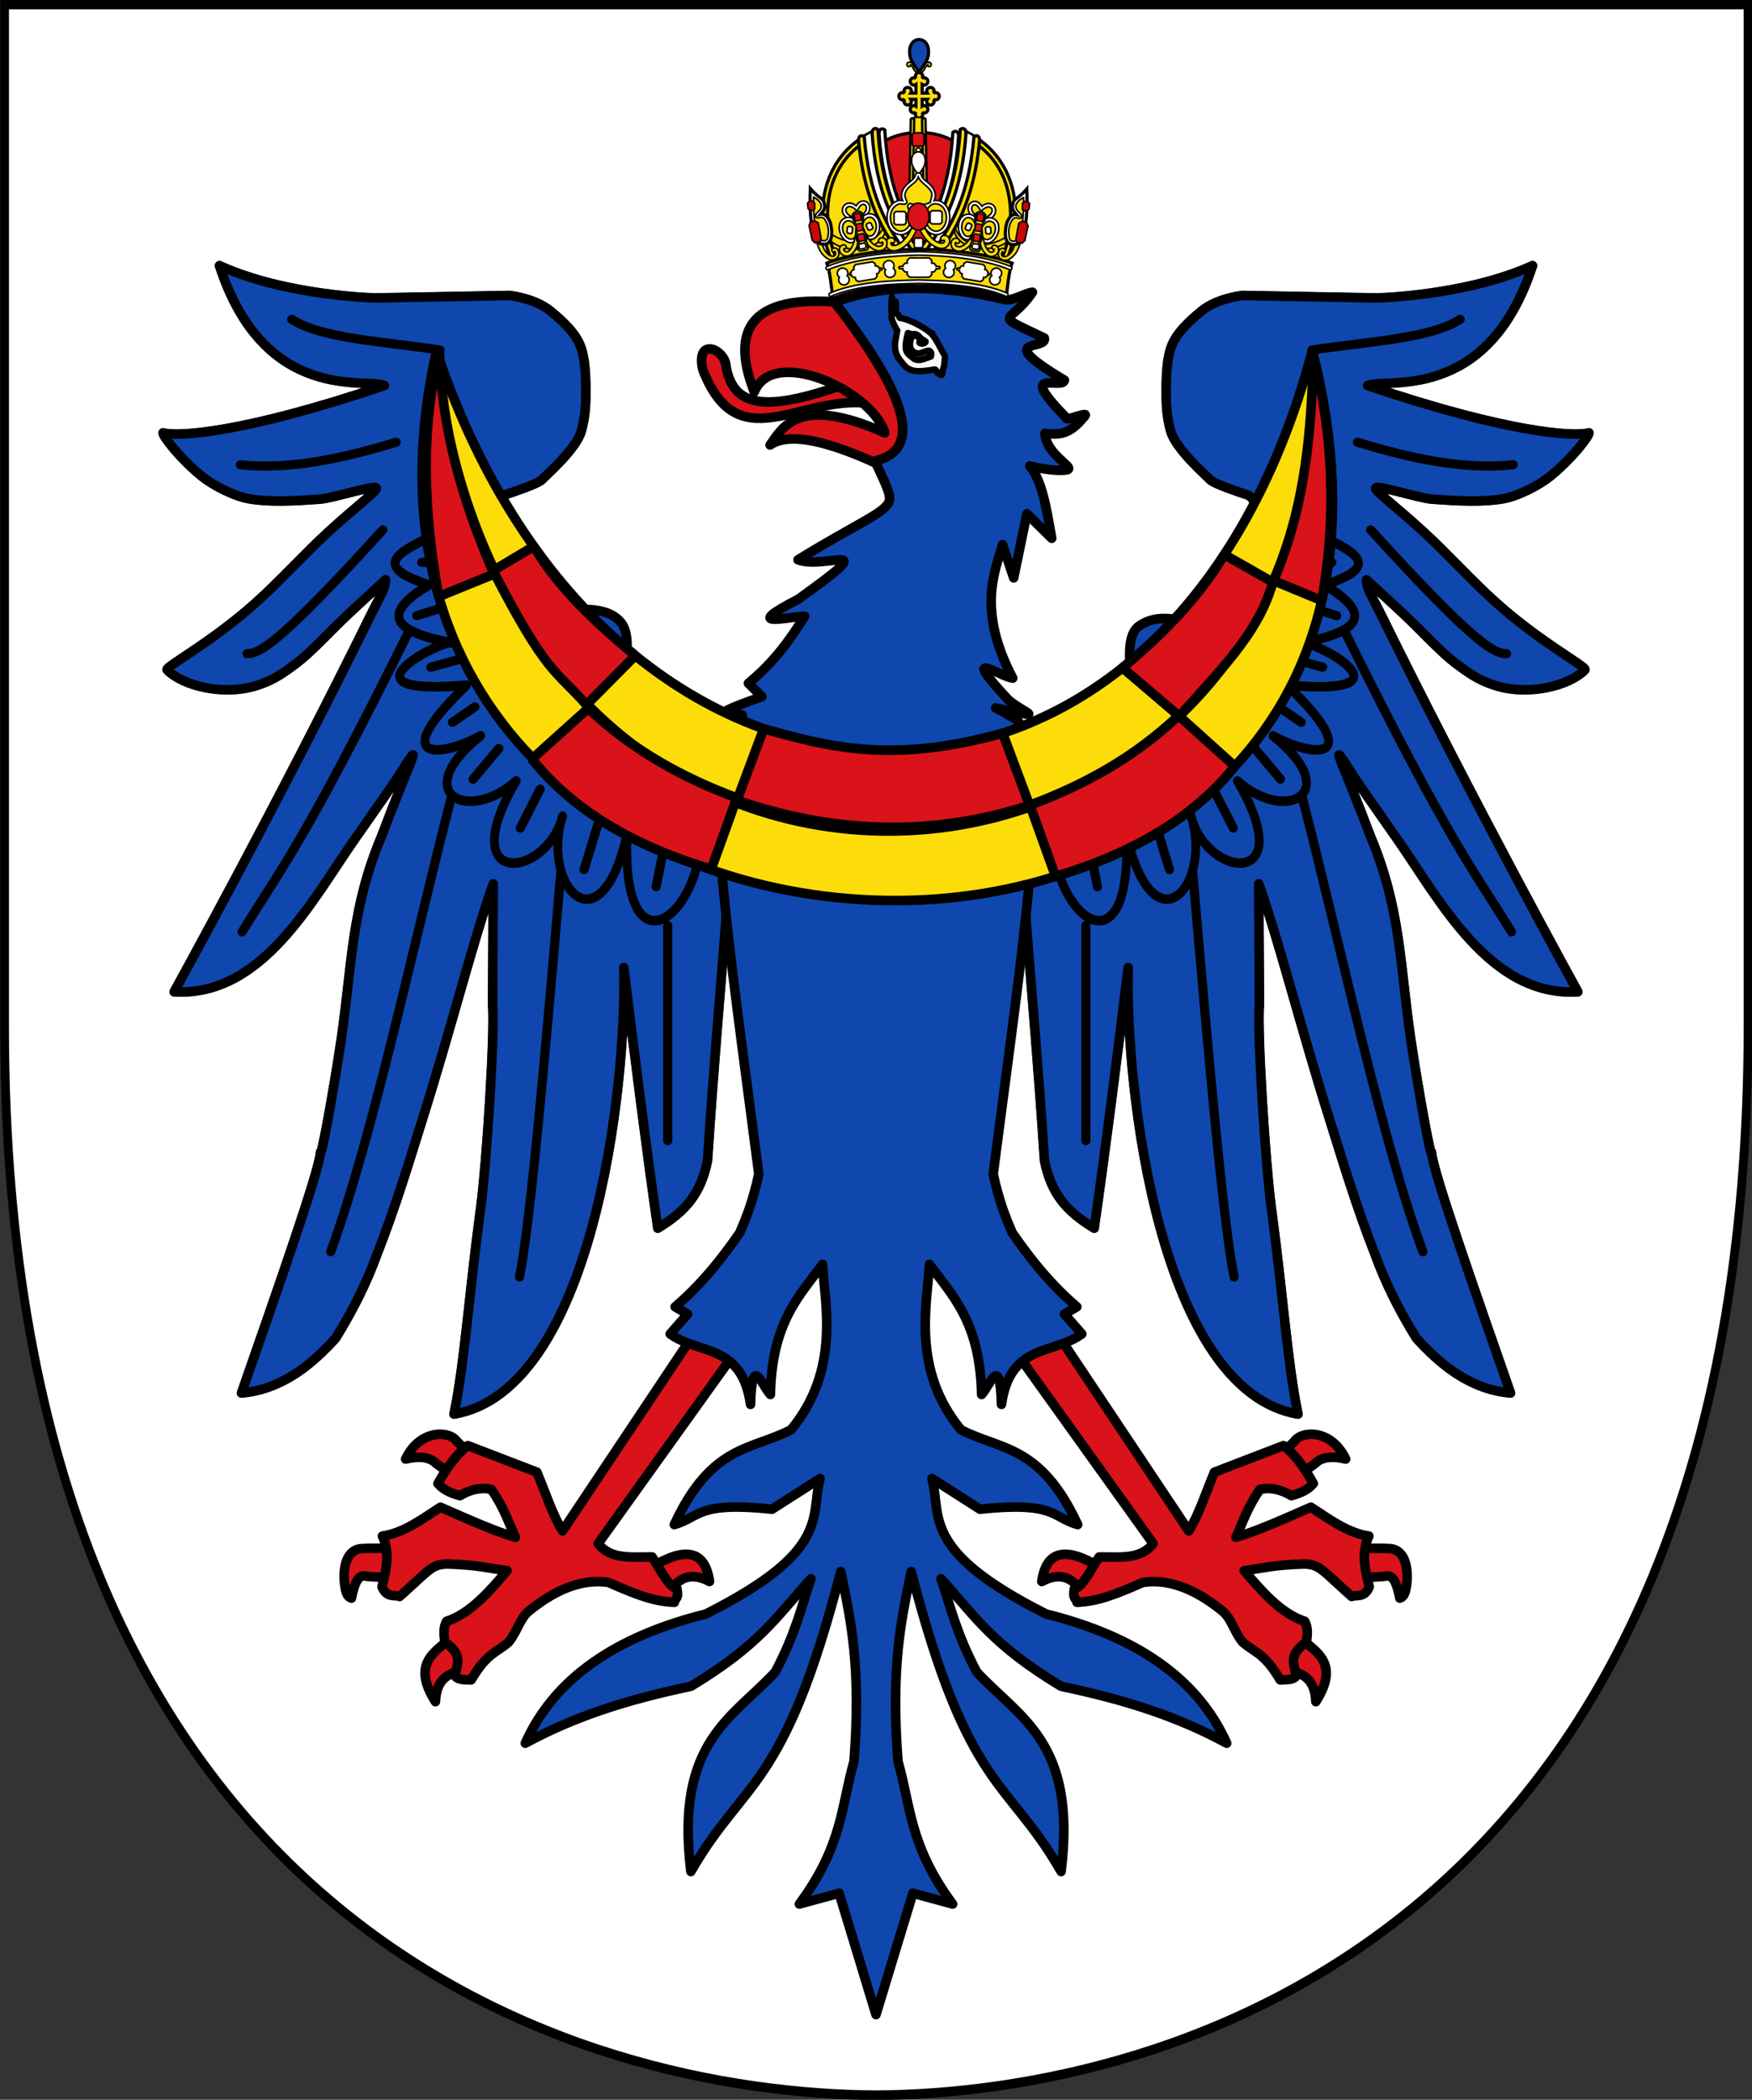
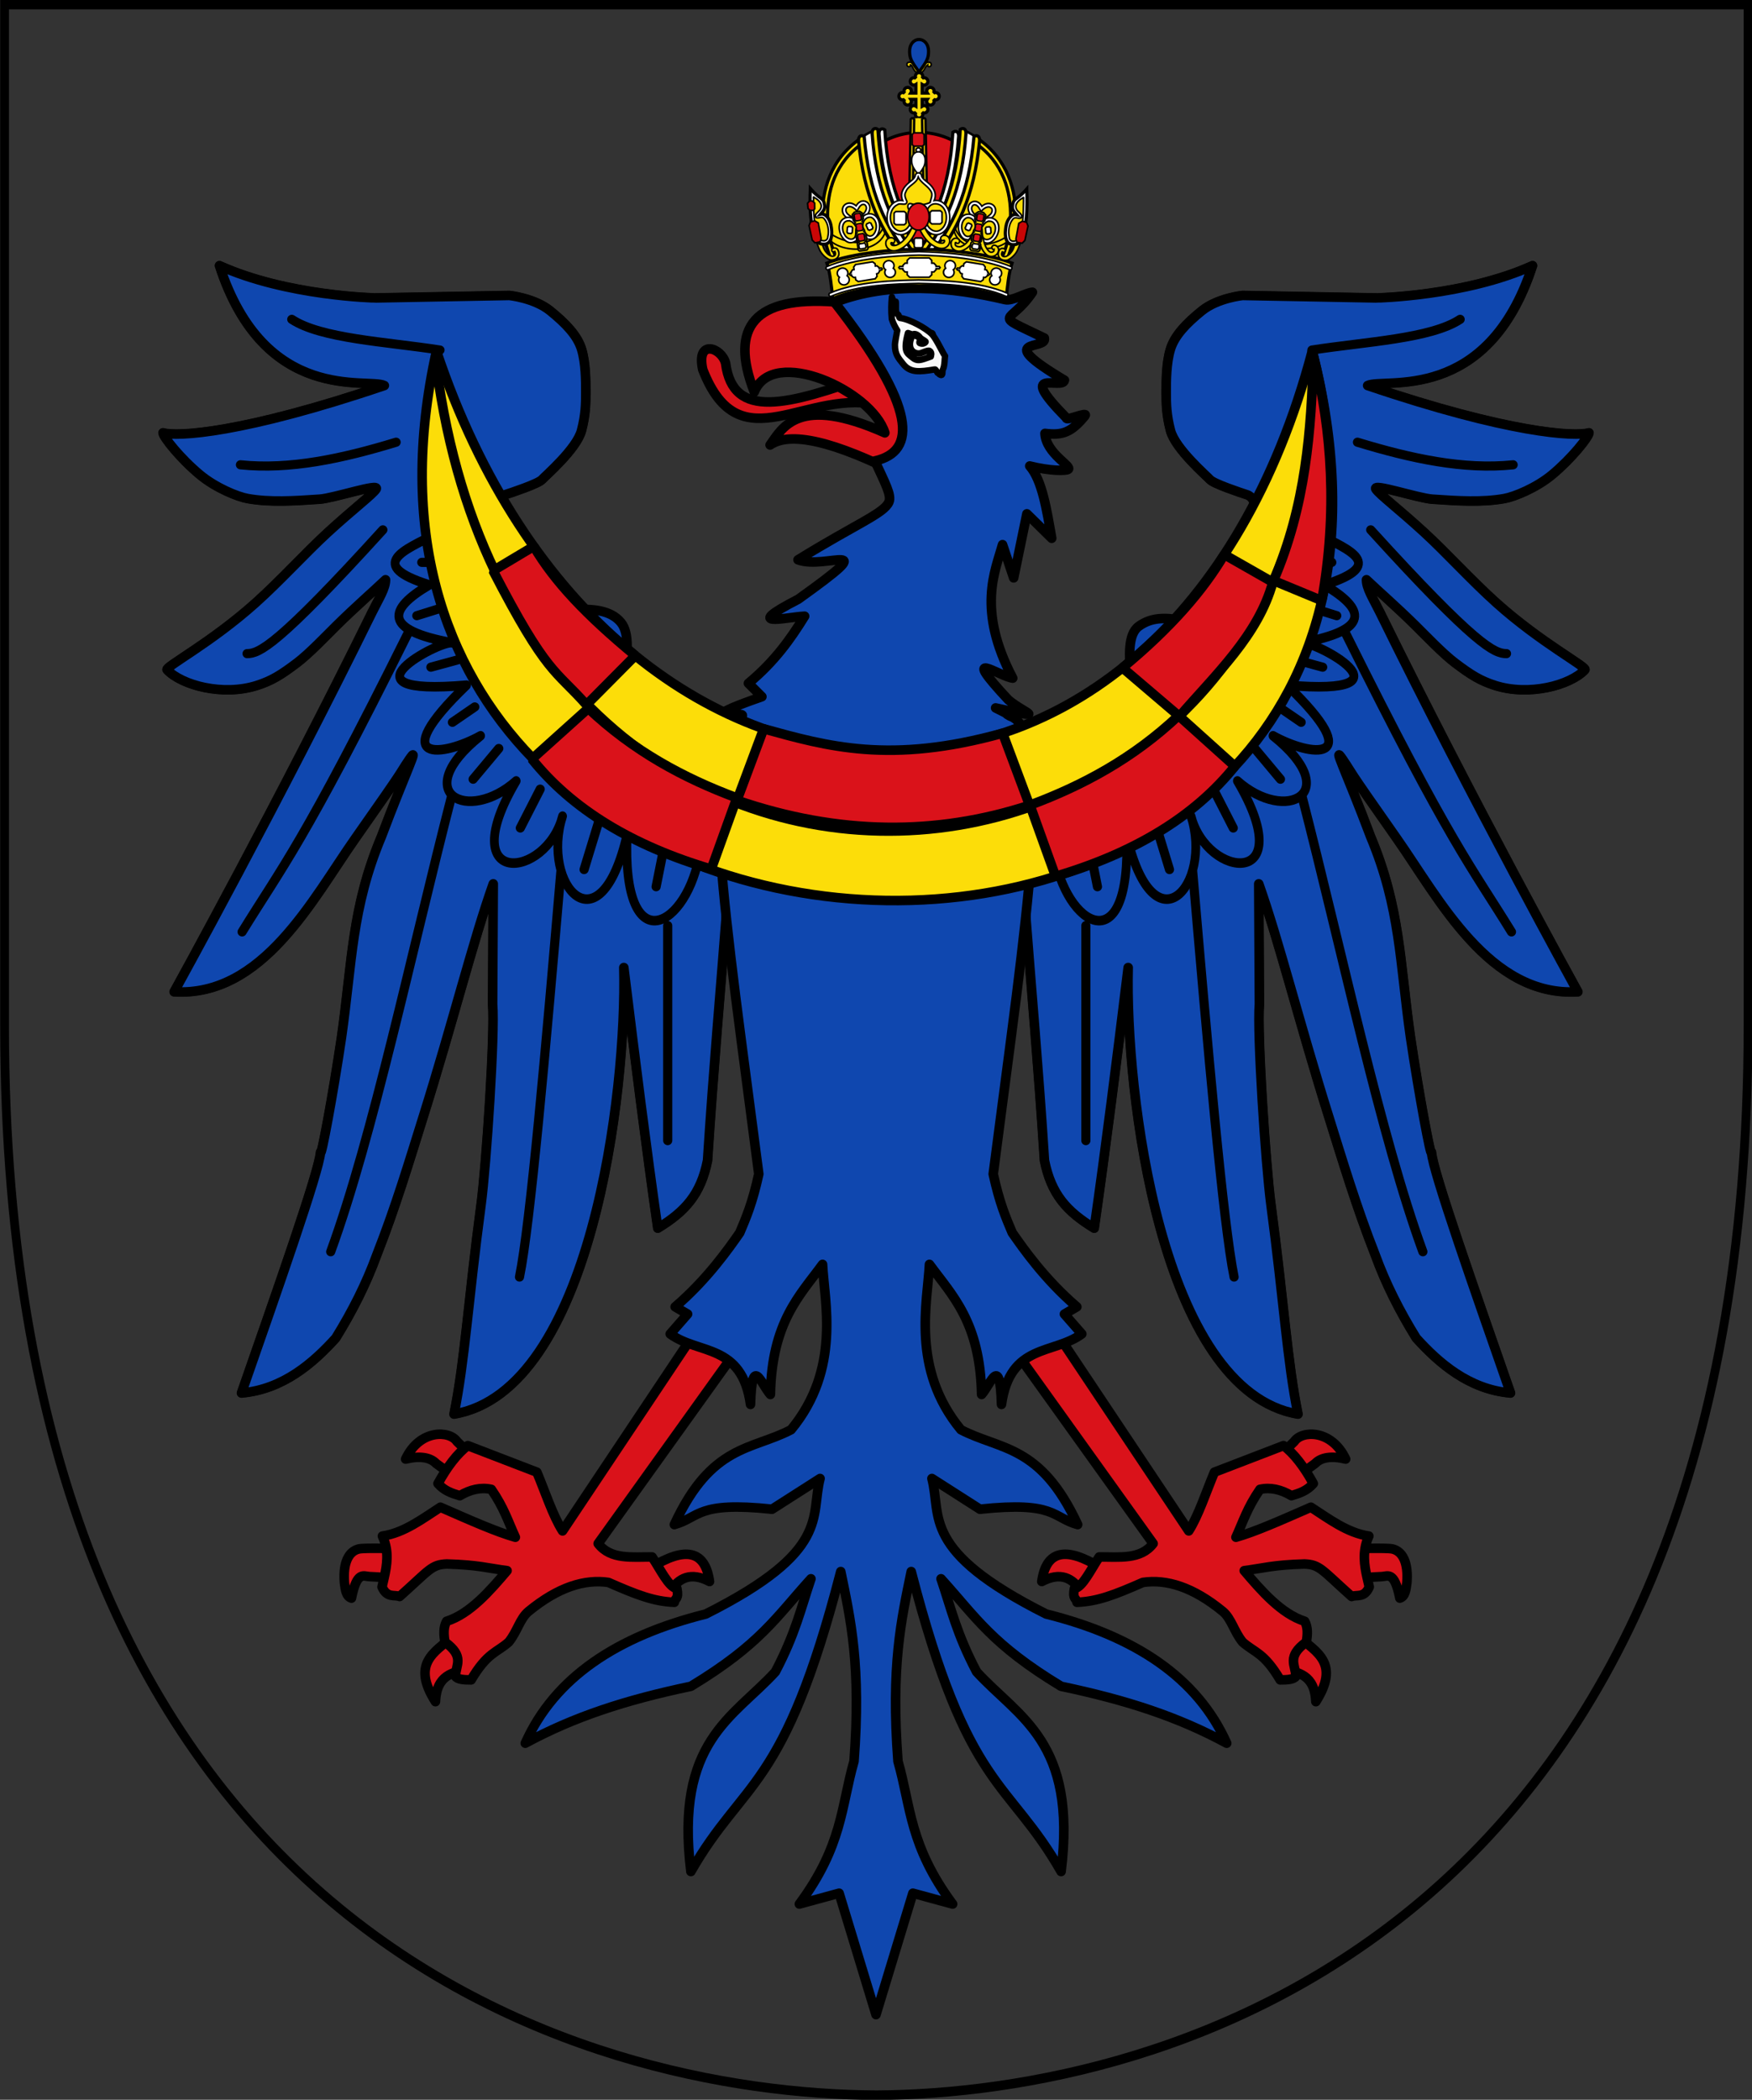
<svg xmlns="http://www.w3.org/2000/svg" xmlns:xlink="http://www.w3.org/1999/xlink" version="1.0" width="550.122" height="659.196" id="svg2">
  <rect width="100%" height="100%" fill="#333333" stroke="none" />
  <desc id="desc4">Flag of Canton of Valais (Wallis)</desc>
  <defs id="defs6" />
  <g transform="matrix(0.917,0,0,1,0.061,-0.978)" id="g3721" style="fill:#ffffff;fill-opacity:1;stroke:none;display:inline">
-     <path d="M 300,658.5 C 199.647,658.006 1.499,608.18 1.5,322.728 1.501,37.277 1.5,2.176 1.5,2.176 l 597,0 0,320.552 c 0,285.452 -198.846,335.234 -298.5,335.772 z" id="path3723" style="fill:#ffffff;fill-opacity:1;fill-rule:evenodd;stroke:#000000;stroke-width:1.044;stroke-opacity:1" />
-   </g>
+     </g>
  <g transform="matrix(0.917,0,0,1,-620.415,56.529)" id="g2766" />
  <g transform="matrix(0.917,0,0,1,0.061,-0.74)" id="layer1" style="display:inline">
    <path d="M 300,658.5 C 199.647,658.006 1.499,608.18 1.5,322.728 1.501,37.277 1.5,2.176 1.5,2.176 l 597,0 0,320.552 c 0,285.452 -198.846,335.234 -298.5,335.772 z" id="path1411" style="fill:none;stroke:#000000;stroke-width:3;stroke-linecap:butt;stroke-linejoin:miter;stroke-miterlimit:4;stroke-opacity:1;stroke-dasharray:none" />
  </g>
  <g transform="matrix(0.917,0,0,1,-1752.149,-114.204)" id="g15463" />
  <g transform="matrix(0.917,0,0,1,-2524.492,488.135)" id="g39523" />
  <g transform="matrix(0.917,0,0,1,-1904.371,431.037)" id="g39620" style="display:inline" />
  <path d="m 230.072,233.345 -3.493,-2.607 c -1.655,0.903 -23.716,-1.604 -29.508,-3.811 -5.791,-2.206 -17.314,-11.266 -18.477,-12.435 -4.667,-4.69 -12.237,-15.697 -12.971,-17.048 -2.918,-5.375 -7.382,-16.564 -8.15,-22.681 -0.771,-6.141 -1.553,-16.038 -1.37,-16.539 0.184,-0.501 0.689,-2.324 2.45,-2.898 1.982,-0.646 10.472,-3.446 11.659,-4.786 0.949,-1.072 10.865,-9.61 12.381,-15.38 1.298,-4.942 1.347,-8.413 1.347,-12.024 0,-3.61 -0.016,-9.111 -1.303,-13.423 -1.287,-4.312 -4.948,-8.154 -9.912,-12.165 -4.964,-4.011 -12.793,-4.796 -12.793,-4.796 l -42.025,0.778 c -0.043,0.009 -27.897,-0.574 -48.995,-10.138 14.204,43.733 46.656,35.131 51.769,37.64 -44.449,15.067 -65.158,16.133 -69.494,14.842 0.068,1.318 5.428,8.041 11.56,13.144 4.96,4.128 11.833,6.938 15.098,7.514 6.848,1.208 14.382,0.75 22.514,0.182 4.549,-0.318 18.937,-5.171 17.749,-3.191 -0.932,1.554 -7.323,6.402 -15.144,13.578 -6.871,6.304 -14.834,15.092 -22.688,22.139 -14.047,12.603 -28.621,20.181 -27.801,21.042 4.637,4.869 17.534,8.33 28.243,4.889 4.597,-1.477 7.458,-3.25 12.481,-7.037 3.881,-2.926 9.281,-8.623 12.482,-11.775 6.076,-5.981 11.783,-10.931 15.37,-14.356 -0.011,2.691 -1.911,5.576 -4.229,10.229 -29.048,59.166 -62.141,119.133 -62.141,119.133 27.815,1.673 43.528,-29.182 56.905,-48.202 17.026,-24.208 13.137,-19.141 16.817,-24.602 3.68,-5.46 -0.88,3.446 -8.641,24.067 -9.402,22.377 -9.161,39.521 -12.541,63.082 -2.606,17.583 -6.478,38.432 -6.579,35.996 -0.363,5.87 -13.711,43.751 -24.819,75.612 13.125,-1.154 22.544,-9.471 29.599,-17.248 5.24,-8.467 9.59,-17.073 12.869,-26.073 5.977,-15.184 10.305,-29.72 14.662,-43.604 9.127,-29.087 15.498,-54.762 21.924,-72.922 l -0.204,37.764 c 0.774,9.022 -1.944,50.33 -3.629,62.973 -4.096,30.741 -5.085,48.99 -8.484,65.729 43.197,-7.332 54.313,-101.46 53.316,-140.192 3.554,28.969 7.109,57.102 10.663,81.829 8.633,-5.257 13.509,-10.665 15.627,-21.259 1.9,-29.296 4.167,-54.486 6.067,-79.222 l 17.833,-37.706 -15.995,-14.039 z" id="path2764" style="color:#000000;fill:#f9f9f9;fill-opacity:1;fill-rule:nonzero;stroke:#000000;stroke-width:2.872;stroke-linecap:butt;stroke-linejoin:round;stroke-miterlimit:4;stroke-opacity:1;stroke-dasharray:none;stroke-dashoffset:0;marker:none;visibility:visible;display:inline;overflow:visible" />
  <path d="m 320.05,233.345 3.493,-2.607 c 1.655,0.903 23.716,-1.604 29.508,-3.811 5.791,-2.206 17.314,-11.266 18.477,-12.435 4.667,-4.69 12.237,-15.697 12.971,-17.048 2.918,-5.375 7.382,-16.564 8.15,-22.681 0.771,-6.141 1.553,-16.038 1.37,-16.539 -0.184,-0.501 -0.689,-2.324 -2.45,-2.898 -1.982,-0.646 -10.472,-3.446 -11.659,-4.786 -0.949,-1.072 -10.865,-9.61 -12.381,-15.38 -1.298,-4.942 -1.347,-8.413 -1.347,-12.024 0,-3.61 0.016,-9.111 1.303,-13.423 1.287,-4.312 4.948,-8.154 9.912,-12.165 4.964,-4.011 12.793,-4.796 12.793,-4.796 l 42.025,0.778 c 0.043,0.009 27.897,-0.574 48.995,-10.138 -14.204,43.733 -46.656,35.131 -51.769,37.64 44.449,15.067 65.158,16.133 69.494,14.842 -0.068,1.318 -5.428,8.041 -11.56,13.144 -4.96,4.128 -11.833,6.938 -15.098,7.514 -6.848,1.208 -14.382,0.75 -22.514,0.182 -4.549,-0.318 -18.937,-5.171 -17.749,-3.191 0.932,1.554 7.323,6.402 15.144,13.578 6.871,6.304 14.834,15.092 22.688,22.139 14.047,12.603 28.621,20.181 27.801,21.042 -4.637,4.869 -17.534,8.33 -28.243,4.889 -4.597,-1.477 -7.458,-3.25 -12.481,-7.037 -3.881,-2.926 -9.281,-8.623 -12.482,-11.775 -6.076,-5.981 -11.783,-10.931 -15.37,-14.356 0.011,2.691 1.911,5.576 4.229,10.229 29.048,59.166 62.141,119.133 62.141,119.133 -27.815,1.673 -43.528,-29.182 -56.905,-48.202 -17.026,-24.208 -13.137,-19.141 -16.817,-24.602 -3.68,-5.46 0.88,3.446 8.641,24.067 9.402,22.377 9.161,39.521 12.541,63.082 2.606,17.583 6.478,38.432 6.579,35.996 0.363,5.87 13.711,43.751 24.819,75.612 -13.125,-1.154 -22.544,-9.471 -29.599,-17.248 -5.24,-8.467 -9.59,-17.073 -12.869,-26.073 -5.977,-15.184 -10.305,-29.72 -14.662,-43.604 -9.127,-29.087 -15.498,-54.762 -21.924,-72.922 l 0.204,37.764 c -0.774,9.022 1.944,50.33 3.629,62.973 4.096,30.741 5.085,48.99 8.484,65.729 -43.197,-7.332 -54.313,-101.46 -53.316,-140.192 -3.554,28.969 -7.109,57.102 -10.663,81.829 -8.633,-5.257 -13.509,-10.665 -15.627,-21.259 -1.9,-29.296 -4.167,-54.486 -6.067,-79.222 l -17.833,-37.706 15.995,-14.039 z" id="path5440" style="color:#000000;fill:#f9f9f9;fill-opacity:1;fill-rule:nonzero;stroke:#000000;stroke-width:2.872;stroke-linecap:butt;stroke-linejoin:round;stroke-miterlimit:4;stroke-opacity:1;stroke-dasharray:none;stroke-dashoffset:0;marker:none;visibility:visible;display:inline;overflow:visible" />
  <g id="g3425" style="fill:#da121a;stroke:#000000;stroke-width:3;stroke-opacity:1">
    <path d="m 125.119,495.436 c 0.034,-0.229 0.327,-9.364 0.322,-9.285 -0.005,0.079 -10.889,-0.314 -12.765,0.123 -3.205,0.747 -5.036,4.33 -4.526,10.624 0.293,2.087 0.488,4.281 2.206,4.813 1.741,-8.74 3.855,-6.787 5.702,-6.757 2.232,0.037 9.028,0.709 9.062,0.481 z" id="path6333" style="color:#000000;fill:#da121a;fill-opacity:1;fill-rule:nonzero;stroke:#000000;stroke-width:3;stroke-linecap:round;stroke-linejoin:round;stroke-miterlimit:4;stroke-opacity:1;stroke-dasharray:none;stroke-dashoffset:0;marker:none;visibility:visible;display:inline;overflow:visible" />
    <path d="m 148.558,457.492 -5.72,6.24 -5.85,-4.255 c -1.914,-2.012 -5.248,-2.495 -9.62,-1.418 4.474,-9.47 13.853,-8.97 16.12,-5.531 l 5.07,4.964 z" id="path8112" style="color:#000000;fill:#da121a;fill-opacity:1;fill-rule:nonzero;stroke:#000000;stroke-width:3;stroke-linecap:round;stroke-linejoin:round;stroke-miterlimit:4;stroke-opacity:1;stroke-dasharray:none;stroke-dashoffset:0;marker:none;visibility:visible;display:inline;overflow:visible" />
    <path d="m 146.998,523.863 c 4.733,-1.253 1.754,-15.31 -4.55,-10.211 -6.304,5.099 -13.226,8.715 -5.72,20.564 0.38,-8.559 5.537,-9.1 10.27,-10.353 z" id="path9884" style="color:#000000;fill:#da121a;fill-opacity:1;fill-rule:nonzero;stroke:#000000;stroke-width:3;stroke-linecap:round;stroke-linejoin:round;stroke-miterlimit:4;stroke-opacity:1;stroke-dasharray:none;stroke-dashoffset:0;marker:none;visibility:visible;display:inline;overflow:visible" />
    <path d="m 204.198,492.238 c 11.068,-6.933 17.228,-5.452 18.59,4.255 -5.882,-3.088 -9.71,-1.196 -12.48,3.262" id="path11656" style="color:#000000;fill:#da121a;fill-opacity:1;fill-rule:nonzero;stroke:#000000;stroke-width:3;stroke-linecap:round;stroke-linejoin:round;stroke-miterlimit:4;stroke-opacity:1;stroke-dasharray:none;stroke-dashoffset:0;marker:none;visibility:visible;display:inline;overflow:visible" />
    <path d="m 234.358,419.627 -12.48,-6.807 -45.24,67.789 c -3.082,-4.851 -5.414,-12.158 -8.06,-18.436 l -21.688,-8.343 c -3.298,2.475 -6.545,6.74 -9.36,11.913 1.973,2.304 4.416,3.07 6.868,3.805 3.293,-1.954 6.587,-2.705 9.88,-1.985 4.028,5.837 5.291,10.166 7.54,15.033 -6.103,-1.74 -13.644,-5.101 -23.539,-9.429 -5.455,3.508 -11.368,8.058 -18.2,9.062 0.605,1.316 0.986,2.601 1.2,3.863 0.711,4.191 -0.418,8.132 -1.321,12.103 1.551,3.59 3.93,2.351 5.523,3.003 9.382,-8.356 9.943,-10.006 14.82,-10.211 9.799,0.278 13.072,1.346 18.917,2.103 -5.379,6.328 -11.609,13.539 -18.98,15.884 -1.045,1.858 -0.934,4.136 -0.52,6.524 6.268,4.569 3.398,7.171 3.272,10.744 0.717,1.054 2.778,1.131 4.94,1.135 5.105,-8.634 8.019,-8.508 11.808,-11.878 2.697,-3.32 3.514,-7.41 6.253,-9.654 9.309,-7.624 17.579,-10.155 25.054,-9.066 9.001,3.958 14.258,5.969 20.692,6.24 0.219,-1.413 1.482,-0.949 0.812,-4.303 -2.6,-0.44 -5.2,-6.077 -7.8,-9.927 -6.263,-0.052 -13.006,0.944 -16.932,-4.206 l 46.54,-64.953 z" id="path5446" style="color:#000000;fill:#da121a;fill-opacity:1;fill-rule:nonzero;stroke:#000000;stroke-width:3;stroke-linecap:round;stroke-linejoin:round;stroke-miterlimit:4;stroke-opacity:1;stroke-dasharray:none;stroke-dashoffset:0;marker:none;visibility:visible;display:inline;overflow:visible" />
  </g>
  <g id="g3432" style="fill:#da121a;stroke:#000000;stroke-width:3;stroke-opacity:1">
    <path d="m 424.784,495.436 c -0.034,-0.229 -0.327,-9.364 -0.322,-9.285 0.005,0.079 10.889,-0.314 12.765,0.123 3.205,0.747 5.036,4.33 4.526,10.624 -0.293,2.087 -0.488,4.281 -2.206,4.813 -1.741,-8.74 -3.855,-6.787 -5.702,-6.757 -2.232,0.037 -9.028,0.709 -9.062,0.481 z" id="path12561" style="color:#000000;fill:#da121a;fill-opacity:1;fill-rule:nonzero;stroke:#000000;stroke-width:3;stroke-linecap:round;stroke-linejoin:round;stroke-miterlimit:4;stroke-opacity:1;stroke-dasharray:none;stroke-dashoffset:0;marker:none;visibility:visible;display:inline;overflow:visible" />
    <path d="m 401.344,457.492 5.72,6.24 5.85,-4.255 c 1.914,-2.012 5.248,-2.495 9.62,-1.418 -4.474,-9.47 -13.853,-8.97 -16.12,-5.531 l -5.07,4.964 z" id="path12563" style="color:#000000;fill:#da121a;fill-opacity:1;fill-rule:nonzero;stroke:#000000;stroke-width:3;stroke-linecap:round;stroke-linejoin:round;stroke-miterlimit:4;stroke-opacity:1;stroke-dasharray:none;stroke-dashoffset:0;marker:none;visibility:visible;display:inline;overflow:visible" />
    <path d="m 402.904,523.863 c -4.733,-1.253 -1.754,-15.31 4.55,-10.211 6.304,5.099 13.226,8.715 5.72,20.564 -0.38,-8.559 -5.537,-9.1 -10.27,-10.353 z" id="path12565" style="color:#000000;fill:#da121a;fill-opacity:1;fill-rule:nonzero;stroke:#000000;stroke-width:3;stroke-linecap:round;stroke-linejoin:round;stroke-miterlimit:4;stroke-opacity:1;stroke-dasharray:none;stroke-dashoffset:0;marker:none;visibility:visible;display:inline;overflow:visible" />
    <path d="m 345.704,492.238 c -11.068,-6.933 -17.228,-5.452 -18.59,4.255 5.882,-3.088 9.71,-1.196 12.48,3.262" id="path12567" style="color:#000000;fill:#da121a;fill-opacity:1;fill-rule:nonzero;stroke:#000000;stroke-width:3;stroke-linecap:round;stroke-linejoin:round;stroke-miterlimit:4;stroke-opacity:1;stroke-dasharray:none;stroke-dashoffset:0;marker:none;visibility:visible;display:inline;overflow:visible" />
    <path d="m 315.544,419.627 12.48,-6.807 45.24,67.789 c 3.082,-4.851 5.414,-12.158 8.06,-18.436 l 21.688,-8.343 c 3.298,2.475 6.545,6.74 9.36,11.913 -1.973,2.304 -4.416,3.07 -6.868,3.805 -3.293,-1.954 -6.587,-2.705 -9.88,-1.985 -4.028,5.837 -5.291,10.166 -7.54,15.033 6.103,-1.74 13.644,-5.101 23.539,-9.429 5.455,3.508 11.368,8.058 18.2,9.062 -0.605,1.316 -0.986,2.601 -1.2,3.863 -0.711,4.191 0.418,8.132 1.321,12.103 -1.551,3.59 -3.93,2.351 -5.523,3.003 -9.382,-8.356 -9.943,-10.006 -14.82,-10.211 -9.799,0.278 -13.072,1.346 -18.917,2.103 5.379,6.328 11.609,13.539 18.98,15.884 1.045,1.858 0.934,4.136 0.52,6.524 -6.268,4.569 -3.398,7.171 -3.272,10.744 -0.717,1.054 -2.778,1.131 -4.94,1.135 -5.105,-8.634 -8.019,-8.508 -11.808,-11.878 -2.697,-3.32 -3.514,-7.41 -6.253,-9.654 -9.309,-7.624 -17.579,-10.155 -25.054,-9.066 -9.001,3.958 -14.258,5.969 -20.692,6.24 -0.219,-1.413 -1.482,-0.949 -0.812,-4.303 2.6,-0.44 5.2,-6.077 7.8,-9.927 6.263,-0.052 13.006,0.944 16.932,-4.206 l -46.54,-64.953 z" id="path12569" style="color:#000000;fill:#da121a;fill-opacity:1;fill-rule:nonzero;stroke:#000000;stroke-width:3;stroke-linecap:round;stroke-linejoin:round;stroke-miterlimit:4;stroke-opacity:1;stroke-dasharray:none;stroke-dashoffset:0;marker:none;visibility:visible;display:inline;overflow:visible" />
  </g>
  <path d="m 320.05,233.345 3.493,-2.607 c 1.655,0.903 23.83,-1.278 29.508,-3.811 6.375,-2.843 -2.429,-25.161 4.461,-30.273 7.988,-5.926 18.077,0.867 24.65,-1.121 5.518,-1.669 9.718,-14.652 10.486,-20.769 0.771,-6.141 1.553,-16.038 1.37,-16.539 -0.184,-0.501 -0.689,-2.324 -2.45,-2.898 -1.982,-0.646 -10.472,-3.446 -11.659,-4.786 -0.949,-1.072 -10.865,-9.61 -12.381,-15.38 -1.298,-4.942 -1.347,-8.413 -1.347,-12.024 0,-3.61 0.016,-9.111 1.303,-13.423 1.287,-4.312 4.948,-8.154 9.912,-12.165 4.964,-4.011 12.793,-4.796 12.793,-4.796 l 42.025,0.778 c 0.043,0.009 27.897,-0.574 48.995,-10.138 -14.204,43.733 -46.656,35.131 -51.769,37.64 44.449,15.067 65.158,16.133 69.494,14.842 -0.068,1.318 -5.428,8.041 -11.56,13.144 -4.96,4.128 -11.833,6.938 -15.098,7.514 -6.848,1.208 -14.382,0.75 -22.514,0.182 -4.549,-0.318 -18.937,-5.171 -17.749,-3.191 0.932,1.554 7.323,6.402 15.144,13.578 6.871,6.304 14.834,15.092 22.688,22.139 14.047,12.603 28.621,20.181 27.801,21.042 -4.637,4.869 -17.534,8.33 -28.243,4.889 -4.597,-1.477 -7.458,-3.25 -12.481,-7.037 -3.881,-2.926 -9.281,-8.623 -12.482,-11.775 -6.076,-5.981 -11.783,-10.931 -15.37,-14.356 0.011,2.691 1.911,5.576 4.229,10.229 29.048,59.166 62.141,119.133 62.141,119.133 -27.815,1.673 -43.528,-29.182 -56.905,-48.202 -17.026,-24.208 -13.137,-19.141 -16.817,-24.602 -3.68,-5.46 0.88,3.446 8.641,24.067 9.402,22.377 9.161,39.521 12.541,63.082 2.606,17.583 6.478,38.432 6.579,35.996 0.363,5.87 13.711,43.751 24.819,75.612 -13.125,-1.154 -22.544,-9.471 -29.599,-17.248 -5.24,-8.467 -9.59,-17.073 -12.869,-26.073 -5.977,-15.184 -10.305,-29.72 -14.662,-43.604 -9.127,-29.087 -15.498,-54.762 -21.924,-72.922 l 0.204,37.764 c -0.774,9.022 1.944,50.33 3.629,62.973 4.096,30.741 5.085,48.99 8.484,65.729 -43.197,-7.332 -54.313,-101.46 -53.316,-140.192 -3.554,28.969 -7.109,57.102 -10.663,81.829 -8.633,-5.257 -13.509,-10.665 -15.627,-21.259 -1.9,-29.296 -4.167,-54.486 -6.067,-79.222 l -17.833,-37.706 15.995,-14.039 z" id="path14349" style="color:#000000;fill:#0f47af;fill-opacity:1;fill-rule:nonzero;stroke:#000000;stroke-width:3;stroke-linecap:butt;stroke-linejoin:round;stroke-miterlimit:4;stroke-opacity:1;stroke-dasharray:none;stroke-dashoffset:0;marker:none;visibility:visible;display:inline;overflow:visible" />
  <path d="m 230.072,233.345 -3.493,-2.607 c -1.655,0.903 -24.135,-0.582 -29.508,-3.811 -5.791,-3.48 3.659,-24.584 -2.125,-31.547 -6.481,-7.801 -23.333,-1.682 -26.986,-3.032 -5.423,-2.005 -9.718,-11.467 -10.486,-17.584 -0.771,-6.141 -1.553,-16.038 -1.37,-16.539 0.184,-0.501 0.689,-2.324 2.45,-2.898 1.982,-0.646 10.472,-3.446 11.659,-4.786 0.949,-1.072 10.865,-9.61 12.381,-15.38 1.298,-4.942 1.347,-8.413 1.347,-12.024 0,-3.61 -0.016,-9.111 -1.303,-13.423 -1.287,-4.312 -4.948,-8.154 -9.912,-12.165 -4.964,-4.011 -12.793,-4.796 -12.793,-4.796 l -42.025,0.778 c -0.043,0.009 -27.897,-0.574 -48.995,-10.138 14.204,43.733 46.656,35.131 51.769,37.64 -44.449,15.067 -65.158,16.133 -69.494,14.842 0.068,1.318 5.428,8.041 11.56,13.144 4.96,4.128 11.833,6.938 15.098,7.514 6.848,1.208 14.382,0.75 22.514,0.182 4.549,-0.318 18.937,-5.171 17.749,-3.191 -0.932,1.554 -7.323,6.402 -15.144,13.578 -6.871,6.304 -14.834,15.092 -22.688,22.139 -14.047,12.603 -28.621,20.181 -27.801,21.042 4.637,4.869 17.534,8.33 28.243,4.889 4.597,-1.477 7.458,-3.25 12.481,-7.037 3.881,-2.926 9.281,-8.623 12.482,-11.775 6.076,-5.981 11.783,-10.931 15.37,-14.356 -0.011,2.691 -1.911,5.576 -4.229,10.229 -29.048,59.166 -62.141,119.133 -62.141,119.133 27.815,1.673 43.528,-29.182 56.905,-48.202 17.026,-24.208 13.137,-19.141 16.817,-24.602 3.68,-5.46 -0.88,3.446 -8.641,24.067 -9.402,22.377 -9.161,39.521 -12.541,63.082 -2.606,17.583 -6.478,38.432 -6.579,35.996 -0.363,5.87 -13.711,43.751 -24.819,75.612 13.125,-1.154 22.544,-9.471 29.6,-17.248 5.24,-8.467 9.59,-17.073 12.869,-26.073 5.977,-15.184 10.305,-29.72 14.662,-43.604 9.127,-29.087 15.498,-54.762 21.924,-72.922 l -0.204,37.764 c 0.774,9.022 -1.944,50.33 -3.629,62.973 -4.096,30.741 -5.085,48.99 -8.485,65.729 43.197,-7.332 54.313,-101.46 53.316,-140.192 3.554,28.969 7.109,57.102 10.663,81.829 8.633,-5.257 13.509,-10.665 15.627,-21.259 1.9,-29.296 4.167,-54.486 6.067,-79.222 l 17.833,-37.706 -15.995,-14.039 z" id="path14351" style="color:#000000;fill:#0f47af;fill-opacity:1;fill-rule:nonzero;stroke:#000000;stroke-width:3;stroke-linecap:butt;stroke-linejoin:round;stroke-miterlimit:4;stroke-opacity:1;stroke-dasharray:none;stroke-dashoffset:0;marker:none;visibility:visible;display:inline;overflow:visible" />
  <path d="m 75.498,145.918 c 15.483,1.616 32.02,-1.945 48.88,-7.091" id="path23256" style="color:#000000;fill:none;stroke:#000000;stroke-width:2.872;stroke-linecap:round;stroke-linejoin:round;stroke-miterlimit:4;stroke-opacity:1;stroke-dasharray:none;stroke-dashoffset:0;marker:none;visibility:visible;display:inline;overflow:visible" />
  <path d="M 120.218,166.339 C 87.145,202.737 81.372,205.198 77.578,205.198" id="path23258" style="color:#000000;fill:none;stroke:#000000;stroke-width:2.872;stroke-linecap:round;stroke-linejoin:round;stroke-miterlimit:4;stroke-opacity:1;stroke-dasharray:none;stroke-dashoffset:0;marker:none;visibility:visible;display:inline;overflow:visible" />
  <path d="M 76.018,292.558 C 88.509,272.264 95.254,264.911 128.018,198.958" id="path23260" style="color:#000000;fill:none;stroke:#000000;stroke-width:2.872;stroke-linecap:round;stroke-linejoin:round;stroke-miterlimit:4;stroke-opacity:1;stroke-dasharray:none;stroke-dashoffset:0;marker:none;visibility:visible;display:inline;overflow:visible" />
  <path d="m 103.838,392.965 c 13.219,-36.205 25.356,-94.049 37.96,-143.009" id="path23262" style="color:#000000;fill:#0f47af;stroke:#000000;stroke-width:2.872;stroke-linecap:round;stroke-linejoin:round;stroke-miterlimit:4;stroke-opacity:1;stroke-dasharray:none;stroke-dashoffset:0;marker:none;visibility:visible;display:inline;overflow:visible" />
  <path d="m 163.118,400.907 c 3.404,-16.637 8.253,-71.838 13,-127.296" id="path23264" style="color:#000000;fill:none;stroke:#000000;stroke-width:2.872;stroke-linecap:round;stroke-linejoin:round;stroke-miterlimit:4;stroke-opacity:1;stroke-dasharray:none;stroke-dashoffset:0;marker:none;visibility:visible;display:inline;overflow:visible" />
  <path d="m 209.658,358.078 0,-67.505" id="path23266" style="color:#000000;fill:none;stroke:#000000;stroke-width:2.872;stroke-linecap:round;stroke-linejoin:round;stroke-miterlimit:4;stroke-opacity:1;stroke-dasharray:none;stroke-dashoffset:0;marker:none;visibility:visible;display:inline;overflow:visible" />
  <path d="m 136.078,176.55 -3.64,0" id="path25927" style="color:#000000;fill:#f9f9f9;fill-opacity:1;fill-rule:nonzero;stroke:#000000;stroke-width:2.872;stroke-linecap:round;stroke-linejoin:round;stroke-miterlimit:4;stroke-opacity:1;stroke-dasharray:none;stroke-dashoffset:0;marker:none;visibility:visible;display:inline;overflow:visible" />
  <path d="m 138.158,191.016 -7.28,2.269" id="path25929" style="color:#000000;fill:#f9f9f9;fill-opacity:1;fill-rule:nonzero;stroke:#000000;stroke-width:2.872;stroke-linecap:round;stroke-linejoin:round;stroke-miterlimit:4;stroke-opacity:1;stroke-dasharray:none;stroke-dashoffset:0;marker:none;visibility:visible;display:inline;overflow:visible" />
  <path d="m 143.618,207.183 -8.32,2.269" id="path25931" style="color:#000000;fill:#f9f9f9;fill-opacity:1;fill-rule:nonzero;stroke:#000000;stroke-width:2.872;stroke-linecap:round;stroke-linejoin:round;stroke-miterlimit:4;stroke-opacity:1;stroke-dasharray:none;stroke-dashoffset:0;marker:none;visibility:visible;display:inline;overflow:visible" />
  <path d="m 149.078,221.932 -7.02,4.822" id="path25933" style="color:#000000;fill:#f9f9f9;fill-opacity:1;fill-rule:nonzero;stroke:#000000;stroke-width:2.872;stroke-linecap:round;stroke-linejoin:round;stroke-miterlimit:4;stroke-opacity:1;stroke-dasharray:none;stroke-dashoffset:0;marker:none;visibility:visible;display:inline;overflow:visible" />
  <path d="m 156.618,234.979 -8.06,9.644" id="path25935" style="color:#000000;fill:#f9f9f9;fill-opacity:1;fill-rule:nonzero;stroke:#000000;stroke-width:2.872;stroke-linecap:round;stroke-linejoin:round;stroke-miterlimit:4;stroke-opacity:1;stroke-dasharray:none;stroke-dashoffset:0;marker:none;visibility:visible;display:inline;overflow:visible" />
  <path d="m 169.618,247.743 -6.24,12.196" id="path25937" style="color:#000000;fill:#f9f9f9;fill-opacity:1;fill-rule:nonzero;stroke:#000000;stroke-width:2.872;stroke-linecap:round;stroke-linejoin:round;stroke-miterlimit:4;stroke-opacity:1;stroke-dasharray:none;stroke-dashoffset:0;marker:none;visibility:visible;display:inline;overflow:visible" />
  <path d="m 188.338,256.819 -4.94,16.167" id="path25939" style="color:#000000;fill:#f9f9f9;fill-opacity:1;fill-rule:nonzero;stroke:#000000;stroke-width:2.872;stroke-linecap:round;stroke-linejoin:round;stroke-miterlimit:4;stroke-opacity:1;stroke-dasharray:none;stroke-dashoffset:0;marker:none;visibility:visible;display:inline;overflow:visible" />
  <path d="m 208.618,265.328 -2.6,13.047" id="path25941" style="color:#000000;fill:#f9f9f9;fill-opacity:1;fill-rule:nonzero;stroke:#000000;stroke-width:2.872;stroke-linecap:round;stroke-linejoin:round;stroke-miterlimit:4;stroke-opacity:1;stroke-dasharray:none;stroke-dashoffset:0;marker:none;visibility:visible;display:inline;overflow:visible" />
  <path d="m 138.158,109.896 c -16.82,-2.62 -37.341,-3.559 -46.54,-9.644" id="path23254" style="color:#000000;fill:none;stroke:#000000;stroke-width:2.872;stroke-linecap:round;stroke-linejoin:round;stroke-miterlimit:4;stroke-opacity:1;stroke-dasharray:none;stroke-dashoffset:0;marker:none;visibility:visible;display:inline;overflow:visible" />
  <path d="m 475.118,145.918 c -15.483,1.616 -32.02,-1.945 -48.88,-7.091" id="path26848" style="color:#000000;fill:none;stroke:#000000;stroke-width:2.872;stroke-linecap:round;stroke-linejoin:round;stroke-miterlimit:4;stroke-opacity:1;stroke-dasharray:none;stroke-dashoffset:0;marker:none;visibility:visible;display:inline;overflow:visible" />
  <path d="m 430.398,166.339 c 33.073,36.397 38.846,38.859 42.64,38.858" id="path26850" style="color:#000000;fill:none;stroke:#000000;stroke-width:2.872;stroke-linecap:round;stroke-linejoin:round;stroke-miterlimit:4;stroke-opacity:1;stroke-dasharray:none;stroke-dashoffset:0;marker:none;visibility:visible;display:inline;overflow:visible" />
  <path d="M 474.598,292.558 C 462.108,272.264 455.363,264.911 422.598,198.958" id="path26852" style="color:#000000;fill:none;stroke:#000000;stroke-width:2.872;stroke-linecap:round;stroke-linejoin:round;stroke-miterlimit:4;stroke-opacity:1;stroke-dasharray:none;stroke-dashoffset:0;marker:none;visibility:visible;display:inline;overflow:visible" />
  <path d="M 446.778,392.965 C 433.559,356.76 421.422,298.915 408.818,249.955" id="path26854" style="color:#000000;fill:none;stroke:#000000;stroke-width:2.872;stroke-linecap:round;stroke-linejoin:round;stroke-miterlimit:4;stroke-opacity:1;stroke-dasharray:none;stroke-dashoffset:0;marker:none;visibility:visible;display:inline;overflow:visible" />
  <path d="m 387.498,400.907 c -3.404,-16.637 -8.253,-71.838 -13,-127.296" id="path26856" style="color:#000000;fill:none;stroke:#000000;stroke-width:2.872;stroke-linecap:round;stroke-linejoin:round;stroke-miterlimit:4;stroke-opacity:1;stroke-dasharray:none;stroke-dashoffset:0;marker:none;visibility:visible;display:inline;overflow:visible" />
  <path d="m 340.958,358.078 0,-67.505" id="path26858" style="color:#000000;fill:none;stroke:#000000;stroke-width:2.872;stroke-linecap:round;stroke-linejoin:round;stroke-miterlimit:4;stroke-opacity:1;stroke-dasharray:none;stroke-dashoffset:0;marker:none;visibility:visible;display:inline;overflow:visible" />
  <g transform="matrix(0.364,0,0,0.397,145.412,142.994)" id="g3940" style="fill:#f9f9f9;fill-opacity:1;stroke:#000000;stroke-width:7.555;stroke-linecap:round;stroke-linejoin:round;stroke-miterlimit:4;stroke-opacity:1;stroke-dasharray:none">
    <path d="m -22.857,62.362 c -25.875,12.233 -60.038,24.089 -5,40 -36.04,19.485 -39.687,35.731 19.286,45.714 -9.7,-1.951 -103.239,42.778 12.857,33.571 -71.133,62.825 -19.981,56.456 12.143,40 -62.088,45.63 -11.023,69.863 30.714,35.714 -54.791,85.447 26.069,77.726 40,27.857 -18.899,54.369 32.281,108.496 55.714,14.286 -4.875,103.728 52.873,73.587 62.857,13.571" transform="translate(-1.357,0)" id="path25925" style="color:#000000;fill:none;stroke:#000000;stroke-width:7.555;stroke-linecap:round;stroke-linejoin:round;stroke-miterlimit:4;stroke-opacity:1;stroke-dasharray:none;stroke-dashoffset:0;marker:none;visibility:visible;display:inline;overflow:visible" />
    <path d="m -22.857,62.362 c -25.875,12.233 -60.038,24.089 -5,40 -36.04,19.485 -39.687,35.731 19.286,45.714 -9.7,-1.951 -103.239,42.778 12.857,33.571 -71.133,62.825 -19.981,56.456 12.143,40 -62.088,45.63 -11.023,69.863 30.714,35.714 -54.791,85.447 26.069,77.726 40,27.857 -18.899,54.369 32.281,108.496 55.714,14.286 -4.875,103.728 52.873,73.587 62.857,13.571" transform="matrix(-1,0,0,1,715.071,0)" id="path26862" style="color:#000000;fill:none;stroke:#000000;stroke-width:7.555;stroke-linecap:round;stroke-linejoin:round;stroke-miterlimit:4;stroke-opacity:1;stroke-dasharray:none;stroke-dashoffset:0;marker:none;visibility:visible;display:inline;overflow:visible" />
  </g>
  <path d="m 414.538,176.55 3.64,0" id="path26864" style="color:#000000;fill:#f9f9f9;fill-opacity:1;fill-rule:nonzero;stroke:#000000;stroke-width:2.872;stroke-linecap:round;stroke-linejoin:round;stroke-miterlimit:4;stroke-opacity:1;stroke-dasharray:none;stroke-dashoffset:0;marker:none;visibility:visible;display:inline;overflow:visible" />
  <path d="m 412.458,191.016 7.28,2.269" id="path26866" style="color:#000000;fill:#f9f9f9;fill-opacity:1;fill-rule:nonzero;stroke:#000000;stroke-width:2.872;stroke-linecap:round;stroke-linejoin:round;stroke-miterlimit:4;stroke-opacity:1;stroke-dasharray:none;stroke-dashoffset:0;marker:none;visibility:visible;display:inline;overflow:visible" />
  <path d="m 406.998,207.183 8.32,2.269" id="path26868" style="color:#000000;fill:#f9f9f9;fill-opacity:1;fill-rule:nonzero;stroke:#000000;stroke-width:2.872;stroke-linecap:round;stroke-linejoin:round;stroke-miterlimit:4;stroke-opacity:1;stroke-dasharray:none;stroke-dashoffset:0;marker:none;visibility:visible;display:inline;overflow:visible" />
  <path d="m 401.538,221.932 7.02,4.822" id="path26870" style="color:#000000;fill:#f9f9f9;fill-opacity:1;fill-rule:nonzero;stroke:#000000;stroke-width:2.872;stroke-linecap:round;stroke-linejoin:round;stroke-miterlimit:4;stroke-opacity:1;stroke-dasharray:none;stroke-dashoffset:0;marker:none;visibility:visible;display:inline;overflow:visible" />
  <path d="m 393.998,234.979 8.06,9.644" id="path26872" style="color:#000000;fill:#f9f9f9;fill-opacity:1;fill-rule:nonzero;stroke:#000000;stroke-width:2.872;stroke-linecap:round;stroke-linejoin:round;stroke-miterlimit:4;stroke-opacity:1;stroke-dasharray:none;stroke-dashoffset:0;marker:none;visibility:visible;display:inline;overflow:visible" />
  <path d="m 380.998,247.743 6.24,12.196" id="path26874" style="color:#000000;fill:none;stroke:#000000;stroke-width:2.872;stroke-linecap:round;stroke-linejoin:round;stroke-miterlimit:4;stroke-opacity:1;stroke-dasharray:none;stroke-dashoffset:0;marker:none;visibility:visible;display:inline;overflow:visible" />
  <path d="m 362.278,256.819 4.94,16.167" id="path26876" style="color:#000000;fill:#f9f9f9;fill-opacity:1;fill-rule:nonzero;stroke:#000000;stroke-width:2.872;stroke-linecap:round;stroke-linejoin:round;stroke-miterlimit:4;stroke-opacity:1;stroke-dasharray:none;stroke-dashoffset:0;marker:none;visibility:visible;display:inline;overflow:visible" />
  <path d="m 341.998,265.328 2.6,13.047" id="path26878" style="color:#000000;fill:#f9f9f9;fill-opacity:1;fill-rule:nonzero;stroke:#000000;stroke-width:2.872;stroke-linecap:round;stroke-linejoin:round;stroke-miterlimit:4;stroke-opacity:1;stroke-dasharray:none;stroke-dashoffset:0;marker:none;visibility:visible;display:inline;overflow:visible" />
  <path d="m 411.938,109.896 c 16.82,-2.62 37.341,-3.559 46.54,-9.644" id="path28728" style="color:#000000;fill:none;stroke:#000000;stroke-width:2.872;stroke-linecap:round;stroke-linejoin:round;stroke-miterlimit:4;stroke-opacity:1;stroke-dasharray:none;stroke-dashoffset:0;marker:none;visibility:visible;display:inline;overflow:visible" />
  <g id="g3439" style="fill:#da121a;stroke:#000000;stroke-width:3;stroke-opacity:1">
    <path d="m 277.289,127.465 c 3.458,1.235 5.214,-12.296 -3.861,-9.627 -26.111,9.406 -43.261,14.156 -45.594,-3.811 -1.247,-4.913 -9.324,-7.734 -7.17,2.006 11.77,30.328 32.585,5.03 56.625,11.432 z" id="path32275" style="color:#000000;fill:#da121a;fill-opacity:1;fill-rule:nonzero;stroke:#000000;stroke-width:3;stroke-linecap:butt;stroke-linejoin:round;stroke-miterlimit:4;stroke-opacity:1;stroke-dasharray:none;stroke-dashoffset:0;marker:none;visibility:visible;display:inline;overflow:visible" />
    <path d="m 297.696,106.205 -14.156,43.321 c -21.942,-11.216 -35.478,-14.12 -41.733,-9.828 3.899,-5.487 8.919,-15.884 36.034,-3.811 -4.11,-13.282 -35.217,-27.428 -40.998,-12.836 -8.034,-20.662 0.374,-30.08 25.187,-28.279 l 35.666,11.432 z" id="path31388" style="color:#000000;fill:#da121a;fill-opacity:1;fill-rule:nonzero;stroke:#000000;stroke-width:3;stroke-linecap:round;stroke-linejoin:round;stroke-miterlimit:4;stroke-opacity:1;stroke-dasharray:none;stroke-dashoffset:0;marker:none;visibility:visible;display:inline;overflow:visible" />
  </g>
  <path d="m 239.232,218.72 c -23.53,8.198 -4.917,4.263 -6.174,6.048 -14.697,5.135 -5.202,63.424 5.2,143.804 -1.993,9.116 -3.987,13.744 -5.98,18.436 -3.411,4.894 -10.232,14.669 -20.28,23.258 l 3.9,2.269 -5.46,6.24 c 8.818,6.522 22.548,2.864 25.22,22.124 0.451,-15.778 3.164,-6.673 6.24,-3.12 0.496,-22.833 9.239,-31.06 16.38,-40.844 0.557,11.633 5.9,32.816 -9.88,51.905 -12.338,6.452 -24.961,4.513 -36.66,29.782 8.062,-2.268 6.959,-7.336 30.68,-4.822 l 15.08,-9.644 c -3.112,11.973 3.601,22.699 -35.88,42.545 -27.913,6.96 -47.482,19.989 -56.68,40.56 15.242,-8.262 31.357,-13.539 52,-17.869 21.82,-13.207 26.654,-21.595 37.7,-33.753 -3.139,9.225 -4.848,17.203 -11.18,29.215 -13.283,14.49 -31.575,21.758 -26.52,62.684 16.727,-29.264 29.203,-25.033 47.06,-94.167 3.122,15.121 6.433,29.729 4.16,59.564 -4.073,14.219 -3.555,26.435 -17.16,44.815 l 12.48,-3.404 11.583,38.121 11.583,-38.121 12.48,3.404 c -13.605,-18.379 -13.087,-30.595 -17.16,-44.815 -2.273,-29.834 1.038,-44.442 4.16,-59.564 17.857,69.135 30.333,64.903 47.06,94.167 5.055,-40.925 -13.238,-48.193 -26.52,-62.684 -6.332,-12.012 -8.041,-19.99 -11.18,-29.215 11.046,12.158 15.88,20.546 37.7,33.753 20.643,4.33 36.758,9.608 52,17.869 -9.198,-20.571 -28.767,-33.6 -56.68,-40.56 -39.481,-19.846 -32.768,-30.572 -35.88,-42.545 l 15.08,9.644 c 23.721,-2.515 22.618,2.553 30.68,4.822 -11.699,-25.268 -24.322,-23.33 -36.66,-29.782 -15.78,-19.09 -10.437,-40.272 -9.88,-51.905 7.141,9.784 15.884,18.011 16.38,40.844 3.076,-3.553 5.789,-12.658 6.24,3.12 2.672,-19.26 16.402,-15.602 25.22,-22.124 l -5.46,-6.24 3.9,-2.269 c -10.048,-8.59 -16.869,-18.364 -20.28,-23.258 -1.993,-4.692 -3.987,-9.321 -5.98,-18.436 10.402,-80.38 19.897,-138.669 5.2,-143.804 -3.219,-1.879 3.192,1.312 -4.445,-2.521 16.942,3.706 9.309,1.889 4.013,-2.524 -15.702,-16.838 -3.107,-7.465 1.363,-6.829 -11.317,-21.523 -5.506,-33.609 -3.202,-41.907 l 3.493,10.429 4.152,-20.105 7.798,7.67 c -1.575,-8.92 -2.976,-18.164 -6.901,-22.688 6.546,1.622 11.193,1.521 11.996,1.093 1.704,-0.908 -6.892,-4.856 -7.216,-11.322 5.583,0.688 8.268,-0.324 12.522,-5.483 1.299,-1.576 -6.068,1.687 -5.751,0.66 -16.244,-16.482 -1.256,-8.604 -0.646,-11.882 -23.021,-13.73 -5.187,-9.256 -6.327,-13.237 -17.109,-8.252 -10.717,-3.891 -3.731,-14.382 -2.246,0.217 -6.332,2.867 -8.559,2.336 -16.46,-3.93 -36.629,-5.823 -53.536,0.874 25.894,33.159 25.802,46.778 12.627,49.763 3.125,6.806 5.335,10.78 4.394,12.913 -1.584,3.59 -10.057,6.717 -28.536,18.115 8.7,3.296 27.647,-7.346 0.08,12.376 -18.019,9.292 -3.978,5.623 2,5.332 -4.422,7.165 -9.455,14.268 -17.649,21.059 l 4.229,4.212 z" id="path13458" style="color:#000000;fill:#0f47af;fill-opacity:1;fill-rule:nonzero;stroke:#000000;stroke-width:3;stroke-linecap:butt;stroke-linejoin:round;stroke-miterlimit:4;stroke-opacity:1;stroke-dasharray:none;stroke-dashoffset:0;marker:none;visibility:visible;display:inline;overflow:visible" />
  <path d="m 284.083,104.294 8.352,0.674 0.033,8.403 -8.385,0 0,-9.076 z" id="rect17052" style="fill:#f9f9f9;fill-opacity:1;fill-rule:nonzero;stroke:#000000;stroke-width:2.872;stroke-linejoin:round;stroke-miterlimit:4;stroke-opacity:1;stroke-dasharray:none" />
  <path d="m 281.26,94.697 c -0.42,0.138 -0.969,-0.509 -1.21,-1.473 -0.18,2.05 -0.279,4.223 -0.029,6.928 0.469,1.481 1.079,2.574 1.719,3.588 -0.219,1.415 -0.728,3.476 -0.735,4.595 -0.02,2.852 1.067,4.071 2.632,6.006 2.227,2.752 5.054,2.426 9.924,1.635 0.284,-0.046 0.865,1.246 1.018,1.3 0.364,0.128 1.149,0.953 1.314,0.067 0.062,-0.335 -0.02,-1.004 0.212,-1.451 0.462,-0.891 0.512,-2.803 0.519,-2.94 0.08,-1.834 0.364,-0.64 -0.307,-1.834 -0.757,-1.346 -2.544,-5.026 -3.705,-6.209 -1.864,-1.9 -7.065,-4.759 -10.003,-5.074 -0.359,-0.039 -0.319,-0.941 -0.626,-1.081 -1.049,-0.48 -0.543,-3.002 -0.723,-4.057 z m 3.831,9.846 c 2.029,0.655 3.39,1.179 4.59,2.042 0.304,0.218 0.658,0.359 0.94,0.646 0.088,0.089 -0.047,0.271 -0.142,0.332 -0.224,0.143 -0.676,0.564 -1.676,0.161 -0.393,-0.158 0.323,-1.278 0.233,-1.5 -0.341,-0.838 -1.994,-1.951 -2.474,-1.031 -2.109,4.037 0.159,6.001 2.25,5.733 0.753,-0.097 2.532,-1.097 3.069,-0.774 0.943,0.567 0.34,1.793 0.388,1.789 -3.372,1.185 -4.185,1.696 -6.074,0.059 -1.303,-1.129 -2.687,-1.56 -1.103,-7.458 z" id="path16160" style="color:#000000;fill:#f9f9f9;fill-opacity:1;fill-rule:nonzero;stroke:#000000;stroke-width:2;stroke-linecap:butt;stroke-linejoin:round;stroke-miterlimit:4;stroke-opacity:1;stroke-dasharray:none;stroke-dashoffset:0;marker:none;visibility:visible;display:inline;overflow:visible" />
  <path d="m 137.047,110.196 c -50,225 335,235 275,0 -45,170 -219.877,165.015 -275,0 z" id="path3237" style="color:#000000;fill:#fcdd09;fill-opacity:1;fill-rule:nonzero;stroke:#000000;stroke-width:3;stroke-linecap:butt;stroke-linejoin:miter;stroke-miterlimit:0;stroke-opacity:1;stroke-dasharray:none;marker:none;visibility:visible;display:inline;overflow:visible;enable-background:accumulate" />
  <path d="m 137.047,115.196 c 27.923,211.115 284.352,178.179 275,-5" id="path3241" style="color:#000000;fill:none;stroke:#000000;stroke-width:3;stroke-linecap:butt;stroke-linejoin:miter;stroke-miterlimit:0;stroke-opacity:1;stroke-dasharray:none;marker:none;visibility:visible;display:inline;overflow:visible;enable-background:accumulate" />
  <path d="m 314.824,230.176 8.454,22.627 c -29.429,9.62 -60.021,9.362 -91.868,-1.565 l 8.381,-22.439 c 19.967,5.503 39.748,11.192 75.033,1.377 z" id="path3243" style="color:#000000;fill:#da121a;stroke:#000000;stroke-width:3;stroke-linecap:butt;stroke-linejoin:miter;stroke-miterlimit:0;stroke-opacity:1;stroke-dasharray:none;marker:none;visibility:visible;display:inline;overflow:visible;enable-background:accumulate" />
  <path d="m 323.403,252.76 8.04,22.356 c 24.749,-7.332 43.642,-18.762 56.304,-34.555 l -17.68,-15.903 c -14.208,13.406 -30.046,21.927 -46.664,28.101 z" id="path3245" style="color:#000000;fill:#da121a;fill-opacity:1;fill-rule:nonzero;stroke:#000000;stroke-width:3;stroke-linecap:butt;stroke-linejoin:miter;stroke-miterlimit:0;stroke-opacity:1;stroke-dasharray:none;marker:none;visibility:visible;display:inline;overflow:visible;enable-background:accumulate" />
  <path d="m 370.333,224.897 -17.885,-15.248 c 15.492,-12.82 25.472,-24.532 31.973,-35.545 l 15.241,8.682 c -4.576,16.637 -17.908,28.896 -29.329,42.111 z" id="path3247" style="color:#000000;fill:#da121a;fill-opacity:1;fill-rule:nonzero;stroke:#000000;stroke-width:3;stroke-linecap:butt;stroke-linejoin:miter;stroke-miterlimit:0;stroke-opacity:1;stroke-dasharray:none;marker:none;visibility:visible;display:inline;overflow:visible;enable-background:accumulate" />
  <path d="m 399.884,182.284 15.153,6.269 c 4.916,-27.593 3.308,-53.011 -2.644,-76.982 -0.635,23.571 -2.344,47.142 -12.51,70.712 z" id="path3249" style="color:#000000;fill:#da121a;fill-opacity:1;fill-rule:nonzero;stroke:#000000;stroke-width:3;stroke-linecap:butt;stroke-linejoin:miter;stroke-miterlimit:0;stroke-opacity:1;stroke-dasharray:none;marker:none;visibility:visible;display:inline;overflow:visible;enable-background:accumulate" />
  <path d="m 231.368,250.494 -8.04,22.356 c -24.749,-7.332 -43.642,-18.762 -56.304,-34.555 l 17.68,-15.903 c 14.208,13.406 30.046,21.927 46.664,28.101 z" id="path3251" style="color:#000000;fill:#da121a;fill-opacity:1;fill-rule:nonzero;stroke:#000000;stroke-width:3;stroke-linecap:butt;stroke-linejoin:miter;stroke-miterlimit:0;stroke-opacity:1;stroke-dasharray:none;marker:none;visibility:visible;display:inline;overflow:visible;enable-background:accumulate" />
  <path d="m 184.149,221.271 15.331,-15.452 C 183.989,192.999 174.096,182.54 167.596,171.528 l -12.775,7.633 c 17.003,32.888 19.568,31.068 29.329,42.111 z" id="path3253" style="color:#000000;fill:#da121a;fill-opacity:1;fill-rule:nonzero;stroke:#000000;stroke-width:3;stroke-linecap:butt;stroke-linejoin:miter;stroke-miterlimit:0;stroke-opacity:1;stroke-dasharray:none;marker:none;visibility:visible;display:inline;overflow:visible;enable-background:accumulate" />
-   <path d="m 155.126,180.22 -17.369,7.068 c -4.916,-27.593 -5.704,-52.652 0.248,-76.622 0.635,23.571 6.956,45.983 17.122,69.554 z" id="path3255" style="color:#000000;fill:#da121a;fill-opacity:1;fill-rule:nonzero;stroke:#000000;stroke-width:3;stroke-linecap:butt;stroke-linejoin:miter;stroke-miterlimit:0;stroke-opacity:1;stroke-dasharray:none;marker:none;visibility:visible;display:inline;overflow:visible;enable-background:accumulate" />
  <g transform="matrix(0.269,0,0,0.269,251.878,12.272)" id="g6914" style="stroke:#000000;stroke-width:1.858;stroke-opacity:1">
    <path d="m 126.342,30.008 c 0,0 0.162,1.245 -0.505,1.852 -0.602,0.548 -1.747,0.424 -2.442,0 -0.89,-0.542 -1.157,-1.317 -1.095,-2.357 0.063,-1.049 0.407,-1.72 1.347,-2.189 2.831,-1.413 5.725,1.347 5.725,1.347 l 4.294,4.631 2.786,0.337 2.786,-0.337 4.294,-4.631 c 0,0 2.894,-2.76 5.725,-1.347 0.94,0.469 1.284,1.14 1.347,2.189 0.062,1.04 -0.205,1.815 -1.095,2.357 -0.695,0.424 -1.84,0.548 -2.442,0 -0.667,-0.607 -0.505,-1.852 -0.505,-1.852 -4.993,4.105 -3.244,8.959 -10.111,9.419 -6.722,0.451 -7.091,-8.999 -10.111,-9.419 z" id="path12" style="fill:#fcdd09;stroke:#000000;stroke-width:1.858;stroke-linecap:butt;stroke-linejoin:miter;stroke-miterlimit:4;stroke-opacity:1;stroke-dasharray:none" />
    <path d="m 147.512,14.088 c 0,-8.109 -4.888,-13.587 -11.055,-13.587 -6.167,0 -11.055,5.478 -11.055,13.587 0,8.109 1.769,11.815 11.055,24.192 9.287,-12.377 11.055,-16.083 11.055,-24.192 z" id="path14" style="color:#000000;fill:#0f47af;fill-rule:nonzero;stroke:#000000;stroke-width:3.716;stroke-miterlimit:4;stroke-opacity:1;stroke-dasharray:none;enable-background:accumulate" />
    <path d="m 214.511,178.383 a 78.062,69.455 0 0 1 -156.125,0 78.062,69.455 0 1 1 156.125,0 z" id="path18" style="color:#000000;fill:#da121a;fill-rule:nonzero;stroke:#000000;stroke-width:3.716;stroke-miterlimit:4;stroke-opacity:1;stroke-dasharray:none;enable-background:accumulate" />
    <g transform="matrix(-1,-0.003,-0.003,1,839.325,149.304)" id="g5942" style="fill:none;stroke:#000000;stroke-width:1.858;stroke-miterlimit:4;stroke-opacity:1;stroke-dasharray:none">
      <path d="m 656.788,-33.879 c 2.257,34.41 8.494,61.823 18.07,85.742 8.869,5.084 5.193,-3.527 6.752,-1.795 -9.86,-24.321 -16.083,-52.377 -18.08,-88.593 -2.602,-1.987 -6.749,-1.735 -6.742,4.645 z" id="path5944" style="text-indent:0;text-align:start;text-transform:none;direction:ltr;block-progression:tb;baseline-shift:baseline;color:#000000;fill:#ffffff;stroke:#000000;stroke-width:3.716;stroke-miterlimit:4;stroke-opacity:1;stroke-dasharray:none;enable-background:accumulate" />
    </g>
    <g transform="matrix(1,-0.003,0.003,1,-567.002,146.384)" id="g5658" style="fill:none;stroke:#000000;stroke-width:1.858;stroke-miterlimit:4;stroke-opacity:1;stroke-dasharray:none">
      <path d="m 656.788,-33.879 c 2.257,34.41 8.494,61.823 18.07,85.742 8.869,5.084 5.193,-3.527 6.752,-1.795 -9.86,-24.321 -16.083,-52.377 -18.08,-88.593 -2.602,-1.987 -6.749,-1.735 -6.742,4.645 z" id="path5660" style="text-indent:0;text-align:start;text-transform:none;direction:ltr;block-progression:tb;baseline-shift:baseline;color:#000000;fill:#ffffff;stroke:#000000;stroke-width:3.716;stroke-miterlimit:4;stroke-opacity:1;stroke-dasharray:none;enable-background:accumulate" />
    </g>
    <path d="m 136.432,39.118 c -2.375,0 -4.281,1.906 -4.281,4.281 0,0.961 0.311,1.847 0.844,2.562 -0.716,-0.533 -1.601,-0.844 -2.562,-0.844 -2.375,0 -4.281,1.906 -4.281,4.281 0,2.375 1.906,4.312 4.281,4.312 0.875,0 1.696,-0.27 2.375,-0.719 v 10.031 h -6.031 c 0.441,-0.675 0.719,-1.477 0.719,-2.344 0,-2.375 -1.938,-4.312 -4.312,-4.312 -2.375,0 -4.281,1.938 -4.281,4.312 0,0.963 0.309,1.846 0.844,2.562 -0.717,-0.534 -1.6,-0.875 -2.562,-0.875 -2.375,0 -4.281,1.938 -4.281,4.312 0,2.375 1.906,4.281 4.281,4.281 0.961,0 1.847,-0.311 2.562,-0.844 -0.533,0.716 -0.844,1.601 -0.844,2.562 0,2.375 1.906,4.281 4.281,4.281 2.375,0 4.312,-1.906 4.312,-4.281 0,-0.875 -0.27,-1.696 -0.719,-2.375 h 6.031 v 8.031 c -0.679,-0.449 -1.5,-0.719 -2.375,-0.719 -2.375,0 -4.281,1.938 -4.281,4.312 0,2.375 1.906,4.281 4.281,4.281 0.961,0 1.847,-0.311 2.562,-0.844 -0.533,0.716 -0.844,1.601 -0.844,2.562 0,2.375 1.906,4.281 4.281,4.281 2.375,0 4.312,-1.906 4.312,-4.281 0,-0.963 -0.341,-1.846 -0.875,-2.562 0.717,0.535 1.599,0.844 2.562,0.844 2.375,0 4.312,-1.906 4.312,-4.281 0,-2.375 -1.938,-4.312 -4.312,-4.312 -0.866,0 -1.669,0.278 -2.344,0.719 v -8.031 h 6.031 c -0.449,0.679 -0.719,1.5 -0.719,2.375 0,2.375 1.938,4.281 4.312,4.281 2.375,0 4.281,-1.906 4.281,-4.281 0,-0.961 -0.311,-1.847 -0.844,-2.562 0.716,0.533 1.601,0.844 2.562,0.844 2.375,0 4.281,-1.906 4.281,-4.281 0,-2.375 -1.906,-4.312 -4.281,-4.312 -0.963,0 -1.846,0.341 -2.562,0.875 0.535,-0.717 0.844,-1.599 0.844,-2.562 0,-2.375 -1.906,-4.312 -4.281,-4.312 -2.375,0 -4.312,1.938 -4.312,4.312 0,0.866 0.278,1.669 0.719,2.344 h -6.031 v -10.031 c 0.675,0.441 1.477,0.719 2.344,0.719 2.375,0 4.312,-1.938 4.312,-4.312 0,-2.375 -1.938,-4.281 -4.312,-4.281 -0.963,0 -1.846,0.309 -2.562,0.844 0.534,-0.717 0.875,-1.6 0.875,-2.562 0,-2.375 -1.938,-4.281 -4.312,-4.281 z" id="path20" style="color:#000000;fill:#fcdd09;fill-rule:nonzero;stroke:#000000;stroke-width:3.716;stroke-miterlimit:4;stroke-opacity:1;stroke-dasharray:none;enable-background:accumulate" />
    <g transform="translate(-596.285,148.155)" id="g26" style="stroke:#000000;stroke-width:1.858;stroke-miterlimit:4;stroke-opacity:1;stroke-dasharray:none" />
    <g transform="translate(189.781,2.92)" id="g6004" style="stroke:#000000;stroke-width:1.858;stroke-opacity:1">
      <path d="m -46.075,181.963 -1.761,-91.246 c -0.934,-2.384 -2.678,-2.339 -4.483,-2.11 l -2.107,-0.264 -2.107,0.264 c -1.805,-0.229 -3.549,-0.274 -4.483,2.11 l -1.761,91.246 z" id="path41" style="fill:#fcdd09;stroke:#000000;stroke-width:1.858;stroke-linecap:butt;stroke-linejoin:miter;stroke-miterlimit:4;stroke-opacity:1;stroke-dasharray:none" />
      <path d="m -63.015,90.686 -1.75,91.25 4,0.062 1.75,-91.25 c -1.333,-1.73 -2.667,-1.915 -4,-0.062 z m 17.188,0 c -0.362,-1.317 -2.662,-2.253 -4,0.062 l 1.75,91.25 4,-0.062 z" id="path43" style="text-indent:0;text-align:start;text-transform:none;direction:ltr;block-progression:tb;baseline-shift:baseline;color:#000000;fill:#fcdd09;fill-rule:nonzero;stroke:#000000;stroke-width:2.787;stroke-miterlimit:4;stroke-opacity:1;stroke-dasharray:none;enable-background:accumulate" />
      <path d="m -47.439,120.233 -2.004,1.828 -9.956,0 -2.004,-1.828 0,-5.95 0,-5.95 2.004,-1.828 9.956,0 2.004,1.828 0,5.95 z" id="path47" style="color:#000000;fill:#da121a;stroke:#000000;stroke-width:1.858;stroke-miterlimit:4;stroke-opacity:1;stroke-dasharray:none;enable-background:accumulate" />
    </g>
    <path d="m 188.712,110.068 c 82.632,40.654 56.063,139.58 42.213,154.31 -28.005,-9.772 -53.485,-9.443 -79.779,-12.371 25.091,-50.456 34.781,-97.062 37.565,-141.94 z" id="path58" style="fill:#fcdd09;stroke:#000000;stroke-width:1.858;stroke-linecap:butt;stroke-linejoin:miter;stroke-miterlimit:4;stroke-opacity:1;stroke-dasharray:none" />
    <path d="m 84.192,110.068 c -82.632,40.654 -56.063,139.58 -42.213,154.31 28.005,-9.772 53.485,-9.443 79.779,-12.371 -25.091,-50.456 -34.781,-97.062 -37.565,-141.94 z" id="path60" style="fill:#fcdd09;stroke:#000000;stroke-width:1.858;stroke-linecap:butt;stroke-linejoin:miter;stroke-miterlimit:4;stroke-opacity:1;stroke-dasharray:none" />
    <path d="m 230.732,279.818 14.786,-55.672 c -8.609,13.056 -55.973,31.039 -68.261,-6.716 l -19.145,33.339 h -21.651 -21.651 l -19.145,-33.339 c -13.573,36.423 -64.511,14.322 -68.252,3.178 l 14.777,59.21 c 81.047,-20.671 107.73,-20.99 188.54,0 z" id="path62" style="fill:none;stroke:#000000;stroke-width:1.858;stroke-opacity:1" />
    <path d="m 230.732,279.818 14.194,-51.825 c -5.662,22.232 -63.616,23.903 -67.978,-6.236 l -18.836,29.013 h -21.651 -21.651 l -16.982,-27.468 c -9.419,31.619 -62.985,25.118 -69.832,4.691 l 14.194,51.825 c 81.047,-20.671 107.73,-20.99 188.54,0 z" id="path64" style="fill:#fcdd09;stroke:#000000;stroke-width:1.858;stroke-opacity:1" />
    <g transform="matrix(-1,0,0,1,680.504,149.615)" id="g66" style="fill:#fcdd09;stroke:#000000;stroke-width:1.858;stroke-miterlimit:4;stroke-opacity:1;stroke-dasharray:none">
      <path d="m 591.59,126.16 c -42.295,20.809 -56.936,57.007 -58.938,89.406 -1.001,16.2 1.058,31.48 4.281,43.75 3.223,12.27 7.312,21.35 11.594,25.906 l 4.375,-4.094 c -2.643,-2.813 -7.085,-11.619 -10.156,-23.312 -3.072,-11.693 -5.08,-26.42 -4.125,-41.875 1.909,-30.909 15.288,-64.529 55.625,-84.375 L 591.59,126.16 z m 107.19,0 -2.656,5.406 c 40.337,19.846 53.716,53.466 55.625,84.375 0.955,15.455 -1.053,30.182 -4.125,41.875 -3.072,11.693 -7.513,20.5 -10.156,23.312 l 4.375,4.094 c 4.282,-4.556 8.371,-13.637 11.594,-25.906 3.223,-12.27 5.282,-27.55 4.281,-43.75 -2.002,-32.399 -16.642,-68.597 -58.938,-89.406 z" transform="matrix(-1,0,0,1,1189.239,-168.405)" id="path68" style="text-indent:0;text-align:start;text-transform:none;direction:ltr;block-progression:tb;baseline-shift:baseline;color:#000000;fill:#fcdd09;stroke:#000000;stroke-width:3.716;stroke-miterlimit:4;stroke-opacity:1;stroke-dasharray:none;enable-background:accumulate" />
    </g>
    <path d="m 69.042,116.088 c 3.326,-3.123 9.312,-6.916 16.501,-9.171 1.74,73.592 30.045,115.81 49.84,143.88 l -12.164,8.272 c -41.884,-47.961 -51.511,-112.76 -54.177,-142.98 z" id="path102" style="fill:#ffffff;stroke:#000000;stroke-width:1.858;stroke-linecap:butt;stroke-linejoin:miter;stroke-miterlimit:4;stroke-opacity:1;stroke-dasharray:none" />
    <g transform="matrix(1,-0.03,0.03,1,-421.252,172.111)" id="g106" style="fill:#fcdd09;stroke:#000000;stroke-width:1.858;stroke-miterlimit:4;stroke-opacity:1;stroke-dasharray:none">
      <path d="m 488.19,-38.823 c 4.29,65.413 22.963,105.54 51.617,144.45 l 5.656,-4.156 c -28.77,-39.063 -46.846,-78.107 -50.531,-144.94 -2.602,-1.987 -6.749,-1.735 -6.742,4.645 z" id="path108" style="text-indent:0;text-align:start;text-transform:none;direction:ltr;block-progression:tb;baseline-shift:baseline;color:#000000;fill:#fcdd09;stroke:#000000;stroke-width:3.716;stroke-miterlimit:4;stroke-opacity:1;stroke-dasharray:none;enable-background:accumulate" />
    </g>
    <g transform="matrix(1,-0.003,0.003,1,-406.418,150.398)" id="g110" style="fill:#fcdd09;stroke:#000000;stroke-width:1.858;stroke-miterlimit:4;stroke-opacity:1;stroke-dasharray:none">
      <path d="m 488.19,-38.823 c 4.29,65.413 22.963,105.54 51.617,144.45 l 5.656,-4.156 c -28.77,-39.063 -46.846,-78.107 -50.531,-144.94 -2.602,-1.987 -6.749,-1.735 -6.742,4.645 z" id="path112" style="text-indent:0;text-align:start;text-transform:none;direction:ltr;block-progression:tb;baseline-shift:baseline;color:#000000;fill:#fcdd09;stroke:#000000;stroke-width:3.716;stroke-miterlimit:4;stroke-opacity:1;stroke-dasharray:none;enable-background:accumulate" />
    </g>
    <path d="m 203.862,116.088 c -3.326,-3.123 -9.312,-6.916 -16.501,-9.171 -1.74,73.592 -30.045,115.81 -49.84,143.88 l 12.164,8.272 c 41.884,-47.961 51.511,-112.76 54.177,-142.98 z" id="path160" style="fill:#ffffff;stroke:#000000;stroke-width:1.858;stroke-linecap:butt;stroke-linejoin:miter;stroke-miterlimit:4;stroke-opacity:1;stroke-dasharray:none" />
    <g transform="matrix(-1,-0.03,-0.03,1,694.156,172.111)" id="g164" style="fill:#fcdd09;stroke:#000000;stroke-width:1.858;stroke-miterlimit:4;stroke-opacity:1;stroke-dasharray:none">
      <path d="m 488.19,-38.823 c 4.29,65.413 22.963,105.54 51.617,144.45 l 5.656,-4.156 c -28.77,-39.063 -46.846,-78.107 -50.531,-144.94 -2.602,-1.987 -6.749,-1.735 -6.742,4.645 z" id="path166" style="text-indent:0;text-align:start;text-transform:none;direction:ltr;block-progression:tb;baseline-shift:baseline;color:#000000;fill:#fcdd09;stroke:#000000;stroke-width:3.716;stroke-miterlimit:4;stroke-opacity:1;stroke-dasharray:none;enable-background:accumulate" />
    </g>
    <g transform="matrix(-1,-0.003,-0.003,1,679.321,150.398)" id="g168" style="fill:#fcdd09;stroke:#000000;stroke-width:1.858;stroke-miterlimit:4;stroke-opacity:1;stroke-dasharray:none">
      <path d="m 488.19,-38.823 c 4.29,65.413 22.963,105.54 51.617,144.45 l 5.656,-4.156 c -28.77,-39.063 -46.846,-78.107 -50.531,-144.94 -2.602,-1.987 -6.749,-1.735 -6.742,4.645 z" id="path170" style="text-indent:0;text-align:start;text-transform:none;direction:ltr;block-progression:tb;baseline-shift:baseline;color:#000000;fill:#fcdd09;stroke:#000000;stroke-width:3.716;stroke-miterlimit:4;stroke-opacity:1;stroke-dasharray:none;enable-background:accumulate" />
    </g>
    <g transform="translate(314.026,-64.117)" id="g5644" style="stroke:#000000;stroke-width:1.858;stroke-opacity:1">
      <g transform="translate(-720.545,213.239)" id="g582" style="fill:#fcdd09;stroke:#000000;stroke-width:1.858;stroke-miterlimit:4;stroke-opacity:1;stroke-dasharray:none">
        <path d="m 644.71,153.85 c 0.906,-10.8 3.273,-32.4 6.773,-41.547 -28.85,-11.773 -85.653,-16.964 -108.05,-15.708 -22.397,-1.255 -79.2,3.936 -108.05,15.708 3.5,9.147 5.867,30.747 6.773,41.547 28.26,-13.007 75.64,-16.463 101.28,-14.972 25.637,-1.491 75.193,3.208 101.28,14.972 z" id="path584" style="stroke:#000000;stroke-width:1.858;stroke-opacity:1" />
        <path d="m 633.49,121.89 c -30.466,-8.87 -67.19,-10.992 -90.055,-11.478 -23.053,0.49 -60.196,2.643 -90.808,11.699 l 2.822,12.142 c 30.032,-8.733 65.714,-9.382 87.986,-9.873 22.053,0.486 57.252,1.127 87.097,9.617 z" id="path586" style="stroke:#000000;stroke-width:1.858;stroke-opacity:1" />
        <path d="m 606.56,115.86 c -23.224,-3.913 -46.736,-5.102 -63.127,-5.45 -16.657,0.354 -40.671,1.577 -64.262,5.644 l 1.753,12.69 c 23.041,-3.569 46.318,-4.009 62.508,-4.365 16.097,0.355 39.197,0.792 62.108,4.304 z" id="path588" style="stroke:#000000;stroke-width:1.858;stroke-opacity:1" />
        <path d="m 644.71,153.85 c 0.906,-10.8 3.273,-32.4 6.773,-41.547 -28.85,-11.773 -85.653,-16.964 -108.05,-15.708 -22.397,-1.255 -79.2,3.936 -108.05,15.708 3.5,9.147 5.867,30.747 6.773,41.547 28.26,-13.007 75.64,-16.463 101.28,-14.972 25.637,-1.491 75.193,3.208 101.28,14.972 z" id="path590" style="stroke:#000000;stroke-width:3.716;stroke-miterlimit:4;stroke-opacity:1;stroke-dasharray:none" />
      </g>
      <path d="m -165.686,342.044 2.876,-2.807 0,-3.329 2.506,0 2.543,-2.653 0,-1.161 3.759,0 0.995,-1.324 -0.995,-1.324 -3.759,0 0,-1.161 -2.543,-2.653 -2.506,0 0,-3.329 -2.876,-2.807 -11.427,0 -11.427,0 -2.876,2.807 0,3.329 -2.506,0 -2.543,2.653 0,1.161 -3.759,0 -0.995,1.324 0.995,1.324 3.759,0 0,1.161 2.543,2.653 2.506,0 0,3.329 2.876,2.807 11.427,0 z" id="path596" style="fill:#ffffff;stroke:#000000;stroke-width:1.858;stroke-linecap:butt;stroke-linejoin:miter;stroke-miterlimit:4;stroke-opacity:1;stroke-dasharray:none" />
      <path d="m -212.836,322.614 c -0.193,-0.004 -0.398,0.017 -0.594,0.031 -0.208,0.015 -0.415,0.057 -0.625,0.094 -3.362,0.582 -5.587,3.716 -5,6.906 0.281,1.529 1.16,2.814 2.375,3.688 -0.734,1.188 -1.047,2.618 -0.781,4.062 0.587,3.19 3.794,5.363 7.156,4.781 3.362,-0.582 5.619,-3.709 5.031,-6.906 -0.282,-1.532 -1.189,-2.815 -2.406,-3.688 0.736,-1.188 1.078,-2.617 0.812,-4.062 -0.517,-2.81 -3.073,-4.853 -5.969,-4.906 z m 71.438,0 c -2.896,0.054 -5.452,2.096 -5.969,4.906 -0.266,1.446 0.077,2.875 0.812,4.062 -1.218,0.872 -2.125,2.156 -2.406,3.688 -0.588,3.197 1.669,6.325 5.031,6.906 3.362,0.582 6.57,-1.591 7.156,-4.781 0.266,-1.444 -0.047,-2.874 -0.781,-4.062 1.215,-0.873 2.094,-2.159 2.375,-3.688 0.587,-3.19 -1.638,-6.325 -5,-6.906 -0.21,-0.036 -0.417,-0.079 -0.625,-0.094 -0.195,-0.014 -0.401,-0.035 -0.594,-0.031 z m -125.31,8.719 c -0.193,-0.004 -0.398,0.017 -0.594,0.031 -0.208,0.015 -0.415,0.057 -0.625,0.094 -3.362,0.582 -5.618,3.716 -5.031,6.906 0.281,1.529 1.191,2.814 2.406,3.688 -0.734,1.188 -1.047,2.618 -0.781,4.062 0.587,3.19 3.794,5.363 7.156,4.781 3.362,-0.582 5.588,-3.709 5,-6.906 -0.282,-1.532 -1.157,-2.815 -2.375,-3.688 0.736,-1.188 1.078,-2.617 0.812,-4.062 -0.517,-2.81 -3.073,-4.852 -5.969,-4.906 z m 179.19,0 c -2.895,0.054 -5.452,2.096 -5.969,4.906 -0.266,1.446 0.077,2.875 0.812,4.062 -1.218,0.872 -2.093,2.156 -2.375,3.688 -0.588,3.197 1.638,6.325 5,6.906 3.362,0.582 6.57,-1.591 7.156,-4.781 0.266,-1.444 -0.047,-2.874 -0.781,-4.062 1.215,-0.873 2.125,-2.159 2.406,-3.688 0.587,-3.19 -1.669,-6.325 -5.031,-6.906 -0.21,-0.036 -0.417,-0.079 -0.625,-0.094 -0.195,-0.014 -0.401,-0.035 -0.594,-0.031 z" id="path598" style="fill:#ffffff;stroke:#000000;stroke-width:1.858;stroke-linecap:butt;stroke-linejoin:miter;stroke-miterlimit:4;stroke-opacity:1;stroke-dasharray:none;stroke-dashoffset:0;enable-background:accumulate" />
      <g transform="translate(-720.026,213.239)" id="g600" style="fill:#ffffff;stroke:#000000;stroke-width:1.858;stroke-miterlimit:4;stroke-opacity:1;stroke-dasharray:none">
        <use transform="matrix(-1,0,0,1,1085.823,0)" id="use602" style="fill:#ffffff;stroke:#000000;stroke-width:1.858;stroke-opacity:1" x="0" y="0" width="1303.076" height="1636.81" xlink:href="#path10820-2" />
        <path d="m 491.3,130.59 2.107,-2.873 -0.47,-2.922 1.617,-0.357 1.838,-2.691 -0.164,-1.019 2.595,-0.422 0.679,-1.304 -1.053,-1.02 -2.595,0.422 -0.164,-1.019 -2.587,-1.966 -1.617,0.357 -0.47,-2.922 -2.899,-2.054 -9.944,1.627 -9.944,1.627 -2.107,2.873 0.47,2.922 -1.797,0.28 -1.838,2.691 0.164,1.019 -1.271,0.305 -0.679,1.304 1.053,1.02 1.271,-0.305 0.164,1.019 2.587,1.966 1.797,-0.28 0.47,2.922 2.899,2.054 9.944,-1.627 z" id="path10820-2" style="fill:#ffffff;stroke:#000000;stroke-width:1.858;stroke-linecap:butt;stroke-linejoin:miter;stroke-opacity:1" />
      </g>
      <path d="m -177.719,312.219 c -27.36,0.58 -74.225,3.346 -107.78,17.5 -1.3,1.026 -0.955,3.666 1.438,3.688 32.548,-13.729 79.21,-16.611 106.34,-17.188 27.134,0.577 73.796,3.459 106.34,17.188 2.393,-0.021 2.737,-2.661 1.438,-3.688 -33.556,-14.154 -80.421,-16.92 -107.78,-17.5 z" id="path5446-7" style="text-indent:0;text-align:start;text-transform:none;direction:ltr;block-progression:tb;baseline-shift:baseline;color:#000000;fill:#ffffff;stroke:#000000;stroke-width:1.858;stroke-miterlimit:4;stroke-opacity:1;stroke-dasharray:none;enable-background:accumulate" />
      <path d="m -178.234,345.218 c -26.361,0.581 -71.514,1.366 -103.84,15.531 -1.252,1.027 -0.899,3.698 1.406,3.719 31.359,-13.74 76.295,-14.642 102.44,-15.219 26.143,0.577 71.11,1.479 102.47,15.219 2.305,-0.021 2.627,-2.692 1.375,-3.719 -32.33,-14.166 -77.483,-14.951 -103.84,-15.531 z" id="path5440-4" style="text-indent:0;text-align:start;text-transform:none;direction:ltr;block-progression:tb;baseline-shift:baseline;color:#000000;fill:#ffffff;stroke:#000000;stroke-width:1.858;stroke-miterlimit:4;stroke-opacity:1;stroke-dasharray:none;enable-background:accumulate" />
    </g>
    <g transform="translate(200.238,13.554)" id="g6851" style="stroke:#000000;stroke-width:1.858;stroke-opacity:1">
      <path d="m -178.526,216.781 -6.258,1.204 c 0,0 3.003,12.68 6.905,17.887 2.232,2.979 4.961,5.665 8.552,7.525 2.21,1.145 5.001,1.014 7.594,-0.057 2.069,-0.854 3.587,-2.57 4.125,-4.594 0.539,-2.024 0.165,-4.255 -0.969,-6.344 -0.671,-1.236 -1.757,-1.809 -2.765,-2.053 -1.024,-0.247 -2.493,-0.095 -3.278,0.425 -2.579,1.71 -0.403,5.336 2.512,3.534 0.738,1.359 0.856,2.537 0.625,3.406 -0.231,0.869 -0.743,1.509 -1.781,1.938 -1.136,0.469 -2.847,0.273 -4.219,-0.438 -3.025,-1.567 -3.828,-2.767 -6.062,-5.75 -3.266,-4.36 -4.979,-16.685 -4.979,-16.685 z" id="path187" style="text-indent:0;text-align:start;text-transform:none;direction:ltr;block-progression:tb;baseline-shift:baseline;color:#000000;fill:#fcdd09;stroke:#000000;stroke-width:1.858;stroke-miterlimit:4;stroke-opacity:1;stroke-dasharray:none;enable-background:accumulate" />
      <path d="m -190.706,160.932 c -1.162,24.966 0.758,43.988 4.792,57.194 0,0 4.256,6.594 7.324,7.306 14.574,3.38 13.74,-13.22 11.881,-22.156 -1.316,-6.325 -6.02,-13.91 -11.878,-12.513 4.059,-4.588 5.005,-7.067 4.509,-10.455 -1.433,-9.772 -4.564,-5.394 -16.628,-19.376 z" id="path189" style="fill:#ffffff;stroke:#000000;stroke-width:3.716;stroke-linecap:butt;stroke-linejoin:miter;stroke-miterlimit:4;stroke-opacity:1;stroke-dasharray:none" />
      <path d="m -186.969,174.188 c 0.275,15 0.067,30.795 6.25,44.688 2.492,4.029 9.835,4.359 10.375,-1.312 1.585,-7.113 0.587,-15.874 -4.25,-21.531 -2.626,-3.173 -6.43,-0.13 -9.25,-1.125 -3.45,-4.262 4.072,-7.026 5.25,-10.75 2.579,-5.572 -2.952,-10.287 -7.281,-12.688 -2.095,-2.48 -0.664,1.53 -1.094,2.719 z" id="path6759" style="fill:#fcdd09;stroke:#000000;stroke-width:1.858;stroke-linecap:butt;stroke-linejoin:miter;stroke-miterlimit:4;stroke-opacity:1;stroke-dasharray:none" />
      <path d="m -192.2,204.111 1.673,-4.339 4.957,-1.239 4.152,2.418 3.347,18.22 -1.115,3.904 -6.135,1.115 -3.16,-3.16 z" id="path195" style="fill:#ca0606;stroke:#000000;stroke-width:1.858;stroke-linecap:butt;stroke-linejoin:miter;stroke-miterlimit:4;stroke-opacity:1;stroke-dasharray:none" />
      <path d="m -193.972,178.053 2.635,-2.841 2.971,0.222 2.697,2.332 0.066,6.736 -1.541,1.893 -4.113,-0.193 -2.136,-2.045 z" id="path201" style="fill:#ca0606;stroke:#000000;stroke-width:1.858;stroke-linecap:butt;stroke-linejoin:miter;stroke-miterlimit:4;stroke-opacity:1;stroke-dasharray:none" />
    </g>
    <g transform="translate(406.529,-9.959)" id="g6827" style="stroke:#000000;stroke-width:1.858;stroke-opacity:1">
      <g transform="matrix(-1,0,0,1,271.022,156.906)" id="g6600" style="stroke:#000000;stroke-width:1.858;stroke-miterlimit:4;stroke-opacity:1;stroke-dasharray:none">
        <path d="m 515.93,85.464 c -0.081,-1.395 -1.423,-2.85 -2.969,-3.183 -1.505,-0.324 -3.121,-0.18 -4.475,0.594 -1.353,0.774 -2.559,2.126 -2.963,4.062 -0.782,3.752 1.108,7.383 4.25,9.219 3.503,2.047 7.339,1.322 10.25,0.219 13.575,-5.146 20.709,-20.172 23.875,-30.625 l -5.75,-1.75 h 5e-5 c -2.873,9.485 -9.804,22.79 -20.25,26.75 -1.651,0.626 -4.384,0.633 -5.094,0.219 -1.03,-0.602 -1.799,-1.911 -1.312,-2.844 0.159,-0.306 0.71,-0.414 1.075,-0.088 2.36,1.004 3.432,-1.383 3.363,-2.573 z" id="path6602" style="text-indent:0;text-align:start;text-transform:none;direction:ltr;block-progression:tb;baseline-shift:baseline;color:#000000;fill:#fcdd09;stroke:#000000;stroke-width:1.858;stroke-miterlimit:4;stroke-opacity:1;stroke-dasharray:none;enable-background:accumulate" />
      </g>
      <g transform="translate(-814.343,160.136)" id="g172" style="stroke:#000000;stroke-width:1.858;stroke-miterlimit:4;stroke-opacity:1;stroke-dasharray:none">
        <g transform="matrix(0.612,0,0,0.71,221.56,45.531)" id="g174" style="stroke:#000000;stroke-width:2.819;stroke-miterlimit:4;stroke-opacity:1;stroke-dasharray:none">
          <path d="m 534.46,65.645 -2.354,1.908 -11.692,0 -2.354,-1.908 0,-6.209 0,-6.209 2.354,-1.908 11.692,0 2.354,1.908 0,6.209 z" id="path176" style="color:#000000;fill:#ffffff;stroke:#000000;stroke-width:2.819;stroke-miterlimit:4;stroke-opacity:1;stroke-dasharray:none;enable-background:accumulate" />
        </g>
      </g>
      <path d="m -268.159,139.491 a 2.7,2.572 0 1 1 -5.401,0 2.7,2.572 0 1 1 5.401,0 z" id="path431" style="color:#000000;fill:#ffffff;fill-rule:nonzero;stroke:#000000;stroke-width:1.858;stroke-miterlimit:4;stroke-opacity:1;stroke-dasharray:none;enable-background:accumulate" />
      <g transform="translate(-814.491,160.661)" id="g433" style="stroke:#000000;stroke-width:1.858;stroke-miterlimit:4;stroke-opacity:1;stroke-dasharray:none">
        <path d="m 551.53,-9.47 c 0,-5.79 -3.491,-9.703 -7.895,-9.703 -4.404,0 -7.895,3.912 -7.895,9.703 0,5.79 1.263,8.438 7.895,17.276 6.632,-8.838 7.895,-11.485 7.895,-17.276 z" id="path435" style="color:#000000;fill:#ffffff;fill-rule:nonzero;stroke:#000000;stroke-width:1.858;stroke-miterlimit:4;stroke-opacity:1;stroke-dasharray:none;enable-background:accumulate" />
      </g>
      <g transform="translate(-814.277,159.627)" id="g442" style="stroke:#000000;stroke-width:1.858;stroke-miterlimit:4;stroke-opacity:1;stroke-dasharray:none">
        <path d="m 515.93,85.464 c -0.081,-1.395 -1.423,-2.85 -2.969,-3.183 -1.505,-0.324 -3.121,-0.18 -4.475,0.594 -1.353,0.774 -2.559,2.126 -2.963,4.062 -0.782,3.752 1.108,7.383 4.25,9.219 3.503,2.047 7.339,1.322 10.25,0.219 13.575,-5.146 20.709,-20.172 23.875,-30.625 l -5.75,-1.75 h 5e-5 c -2.873,9.485 -9.804,22.79 -20.25,26.75 -1.651,0.626 -4.384,0.633 -5.094,0.219 -1.03,-0.602 -1.799,-1.911 -1.312,-2.844 0.159,-0.306 0.71,-0.414 1.075,-0.088 2.36,1.004 3.432,-1.383 3.363,-2.573 z" id="path444" style="text-indent:0;text-align:start;text-transform:none;direction:ltr;block-progression:tb;baseline-shift:baseline;color:#000000;fill:#fcdd09;stroke:#000000;stroke-width:1.858;stroke-miterlimit:4;stroke-opacity:1;stroke-dasharray:none;enable-background:accumulate" />
      </g>
      <path d="m -270.937,166.064 a 3.763,3.763 0 0 0 -3.656,3.375 c 0,0 0.057,0.137 -0.375,1.062 -0.432,0.925 -1.315,2.314 -3.125,3.875 -3.516,3.031 -9.041,6.506 -11.594,13.312 -1.316,3.509 -1.064,7.38 0.531,10.781 -0.754,-0.136 -1.52,-0.219 -2.312,-0.219 -4.867,0 -9.096,2.699 -11.812,6.375 -2.716,3.676 -4.188,8.423 -4.188,13.594 0,5.171 1.474,9.942 4.188,13.625 2.714,3.683 6.939,6.375 11.812,6.375 4.873,0 9.067,-2.692 11.781,-6.375 2.714,-3.683 4.188,-8.454 4.188,-13.625 0,-4.24 -0.99,-8.186 -2.844,-11.5 2.82,0.688 5.031,0.625 5.031,0.625 a 3.763,3.763 0 0 0 0.125,0 h 4.719 a 3.763,3.763 0 0 0 0.125,0 c 0,0 2.155,0.064 4.969,-0.625 -1.854,3.314 -2.844,7.26 -2.844,11.5 0,5.171 1.474,9.942 4.188,13.625 2.714,3.683 6.939,6.375 11.812,6.375 4.873,0 9.067,-2.692 11.781,-6.375 2.714,-3.683 4.188,-8.454 4.188,-13.625 0,-5.171 -1.471,-9.917 -4.188,-13.594 -2.716,-3.676 -6.915,-6.375 -11.781,-6.375 -0.793,0 -1.557,0.083 -2.312,0.219 1.594,-3.401 1.847,-7.274 0.531,-10.781 -2.553,-6.806 -8.078,-10.281 -11.594,-13.312 -1.81,-1.561 -2.693,-2.95 -3.125,-3.875 -0.432,-0.925 -0.375,-1.062 -0.375,-1.062 a 3.763,3.763 0 0 0 -3.844,-3.375 z" id="path456" style="color:#000000;fill:#ffffff;fill-rule:nonzero;stroke:#000000;stroke-width:1.858;stroke-miterlimit:4;stroke-opacity:1;stroke-dasharray:none;enable-background:accumulate" />
      <g transform="translate(-792.748,134.446)" id="g472" style="stroke:#000000;stroke-width:1.858;stroke-miterlimit:4;stroke-opacity:1;stroke-dasharray:none">
        <g transform="translate(-0.455,0.29)" id="g474" style="stroke:#000000;stroke-width:1.858;stroke-miterlimit:4;stroke-opacity:1;stroke-dasharray:none">
          <path d="m 529.57,62.293 -2.007,1.809 -9.968,0 -2.007,-1.809 0,-5.888 0,-5.888 2.007,-1.809 9.968,0 2.007,1.809 0,5.888 z" id="path476" style="color:#000000;fill:#ffffff;stroke:#000000;stroke-width:1.858;stroke-miterlimit:4;stroke-opacity:1;stroke-dasharray:none;enable-background:accumulate" />
        </g>
      </g>
      <path d="m -271.031,171.031 c -2.248,7.731 -11.893,9.595 -14.531,17.25 -2.387,3.9 -0.049,7.877 1.375,11.438 -0.804,5.641 -7.685,0.957 -10.938,3.375 -12.32,5.682 -11.063,28.822 3.156,31.094 11.364,-0.262 15.313,-15.603 10.656,-24.25 -2.602,-2.487 -2.993,-9.102 2.031,-7.844 7.043,2.418 15.884,1.407 22.094,-1.375 0.768,-4.38 3.68,-9.095 0.812,-13.375 -3.746,-6.339 -11.624,-9.587 -14.656,-16.312 z m 19.812,31.125 c -9.007,0.176 -11.659,11.53 -10.781,19.125 0.258,7.879 9.152,16.428 16.781,11.438 11.257,-6.944 8.895,-30.21 -6,-30.562 z" id="path6753" style="color:#000000;fill:#fcdd09;fill-rule:nonzero;stroke:#000000;stroke-width:1.858;stroke-miterlimit:4;stroke-opacity:1;stroke-dasharray:none;enable-background:accumulate" />
      <g transform="translate(-772.372,161.265)" id="g6745" style="stroke:#000000;stroke-width:1.858;stroke-miterlimit:4;stroke-opacity:1;stroke-dasharray:none">
        <g transform="translate(-0.455,0.29)" id="g6747" style="stroke:#000000;stroke-width:1.858;stroke-miterlimit:4;stroke-opacity:1;stroke-dasharray:none">
          <path d="m 529.57,62.293 -2.007,1.809 -9.968,0 -2.007,-1.809 0,-5.888 0,-5.888 2.007,-1.809 9.968,0 2.007,1.809 0,5.888 z" id="path6749" style="color:#000000;fill:#ffffff;stroke:#000000;stroke-width:1.858;stroke-miterlimit:4;stroke-opacity:1;stroke-dasharray:none;enable-background:accumulate" />
        </g>
      </g>
      <g transform="translate(-814.39,162.204)" id="g496" style="stroke:#000000;stroke-width:1.858;stroke-miterlimit:4;stroke-opacity:1;stroke-dasharray:none">
        <g transform="translate(-0.455,0.29)" id="g498" style="stroke:#000000;stroke-width:1.858;stroke-miterlimit:4;stroke-opacity:1;stroke-dasharray:none">
          <path d="m 529.57,62.293 -2.007,1.809 -9.968,0 -2.007,-1.809 0,-5.888 0,-5.888 2.007,-1.809 9.968,0 2.007,1.809 0,5.888 z" id="path500" style="color:#000000;fill:#ffffff;stroke:#000000;stroke-width:1.858;stroke-miterlimit:4;stroke-opacity:1;stroke-dasharray:none;enable-background:accumulate" />
        </g>
      </g>
      <path d="m -270.847,201.474 c -3.925,0 -7.265,2.179 -9.375,5.094 -2.102,2.903 -3.219,6.638 -3.219,10.656 0,4.021 1.149,7.702 3.25,10.594 2.111,2.905 5.425,5.094 9.344,5.094 3.919,0 7.233,-2.188 9.344,-5.094 2.103,-2.894 3.219,-6.576 3.219,-10.594 0,-4.015 -1.084,-7.751 -3.188,-10.656 -2.11,-2.915 -5.45,-5.094 -9.375,-5.094 z" id="path504" style="color:#000000;fill:#da121a;stroke:#000000;stroke-width:1.858;stroke-miterlimit:4;stroke-opacity:1;stroke-dasharray:none;enable-background:accumulate" />
    </g>
    <g transform="translate(151.381,11.287)" id="g6804" style="stroke:#000000;stroke-width:1.858;stroke-opacity:1">
      <path d="m -98.045,197.947 c -6.131,-3.344 -7.431,-9.133 -5.621,-13.224 2.002,-4.525 8.725,-6.974 15.278,-1.423 4.314,-7.093 10.455,-6.787 13.889,-3.224 3.105,3.221 2.981,8.995 -1.501,14.35 l -9.355,11.176 z" id="path237" style="fill:#ffffff;stroke:#000000;stroke-width:1.858;stroke-linecap:butt;stroke-linejoin:miter;stroke-miterlimit:4;stroke-opacity:1;stroke-dasharray:none" />
      <path d="m -83.912,207.5 c -4.057,-7.341 -9.426,-12.443 -16.571,-10.286 -11.434,3.451 -9.147,20.965 0.687,27.527 4.859,3.242 9.108,1.079 13.839,-2.284 z" id="path6241" style="fill:#ffffff;stroke:#000000;stroke-width:1.858;stroke-linecap:butt;stroke-linejoin:miter;stroke-miterlimit:4;stroke-opacity:1;stroke-dasharray:none" />
      <path d="m -85.25,207.84 c 1.362,-8.277 4.709,-14.883 12.164,-15.246 11.929,-0.581 15.646,16.685 8.581,26.164 -3.491,4.684 -8.219,4.07 -13.804,2.488 z" id="path242" style="fill:#ffffff;stroke:#000000;stroke-width:1.858;stroke-linecap:butt;stroke-linejoin:miter;stroke-miterlimit:4;stroke-opacity:1;stroke-dasharray:none" />
      <g transform="translate(-558.552,137.405)" id="g257" style="stroke:#000000;stroke-width:1.858;stroke-miterlimit:4;stroke-opacity:1;stroke-dasharray:none">
-         <path d="m 457.56,92.043 c -1.15,-0.951 -2.366,-0.781 -3.612,-0.26 -2.491,1.043 -4.033,4.168 -3.028,7.22 l 0.031,0.031 v 0.031 c 0.896,2.518 2.938,4.343 5.376,5.094 3.235,0.996 6.727,0.083 9.146,-2.25 6.856,-6.616 8.583,-17.172 9.393,-26.191 1.424,3.214 2.866,6.413 4.573,9.376 3.236,5.618 7.5,10.55 14.028,12.752 3.365,1.135 7.33,0.59 10.135,-1.938 2.192,-1.976 2.783,-4.848 2.564,-7.376 l -0.031,-0.031 v -0.031 c -0.352,-3.197 -3.022,-5.391 -5.716,-5.282 -1.347,0.055 -2.852,0.613 -3.708,1.844 -1.86,2.675 1.468,6.064 3.847,3.172 0.201,-0.05 0.561,-0.11 0.664,0.828 0.143,1.708 0.053,2.273 -0.927,3.157 -0.879,0.793 -3.936,1.35 -5.253,0.906 -5.064,-1.708 -8.409,-5.445 -11.34,-10.532 -2.93,-5.088 -5.274,-11.43 -8.281,-17.627 l -3.831,-7.845 1e-4,-10e-6 -0.865,8.72 c -1.01,10.14 -1.545,25.616 -8.651,32.473 -1.152,1.111 -2.862,1.696 -4.295,1.094 -1.382,-0.581 -1.976,-1.275 -1.9,-2.985 1.112,0.897 4.319,-2.168 1.681,-4.35 z" id="path259" style="text-indent:0;text-align:start;text-transform:none;direction:ltr;block-progression:tb;baseline-shift:baseline;color:#000000;fill:#fcdd09;stroke:#000000;stroke-width:1.858;stroke-miterlimit:4;stroke-opacity:1;stroke-dasharray:none;enable-background:accumulate" />
-       </g>
+         </g>
      <path d="m -80.625,181.688 c -3.658,0.841 -5.037,5.262 -6.969,8.031 -2.104,-4.024 -9.516,-8.354 -12.531,-3.125 -1.657,7.16 7.811,9.54 12.188,12.812 2.553,3.045 4.618,-2.972 6.031,-4.375 3.089,-3.116 8.066,-8.482 3.938,-12.75 -0.705,-0.529 -1.715,-0.782 -2.656,-0.594 z" id="path6798" style="fill:#fcdd09;stroke:#000000;stroke-width:1.858;stroke-linecap:butt;stroke-linejoin:miter;stroke-miterlimit:4;stroke-opacity:1;stroke-dasharray:none" />
      <g transform="matrix(0.986,-0.167,0.167,0.986,-568.425,221.239)" id="g273" style="stroke:#000000;stroke-width:1.858;stroke-opacity:1">
        <path d="m 587.44,234.36 -2.411,-1.921 1.438,-3.469 -1.188,-6.439 -3.28,-2.09 -2.969,0.5 -2.938,0.5 -2.536,2.914 1.13,6.617 2.5,2.812 -1.527,2.577 1.2,7.144 2.264,1.81 -1.406,2.97 1.188,6.937 2.312,1.655 -0.625,0.094 -1.125,1.625 1.062,7.062 1.562,1.219 4.375,-0.656 4.344,-0.688 1.125,-1.625 -1.062,-7.062 -1.562,-1.219 -0.594,0.094 1.969,-2.41 -1.287,-7.157 -2.4,-2.183 1.585,-2.466 z" transform="matrix(0.986,0.167,-0.167,0.986,-54.602,-264.862)" id="path275" style="color:#000000;fill:#fcdd09;fill-rule:nonzero;stroke:#000000;stroke-width:1.858;stroke-miterlimit:4;stroke-opacity:1;enable-background:accumulate" />
        <g transform="translate(-18.781,5.872)" id="g277" style="stroke:#000000;stroke-width:1.858;stroke-opacity:1">
          <g transform="matrix(1.352,0,0,1.039,-245.029,-41.11)" id="g8500" style="stroke:#000000;stroke-width:1.568;stroke-miterlimit:4;stroke-opacity:1;stroke-dasharray:none">
            <path d="m 552.69,90.599 -1.228,1.285 -3.651,0 -1.228,-1.285 0,-2.762 0,-2.762 1.228,-1.285 3.651,0 1.228,1.285 0,2.762 z" id="path280" style="color:#000000;fill:#da121a;stroke:#000000;stroke-width:1.568;stroke-miterlimit:4;stroke-opacity:1;stroke-dasharray:none;enable-background:accumulate" />
          </g>
          <use transform="translate(0,12)" id="use9286" style="stroke:#000000;stroke-width:1.858;stroke-opacity:1" x="0" y="0" width="1303.076" height="1636.81" xlink:href="#g8500" />
          <use transform="translate(0,12)" id="use283" style="stroke:#000000;stroke-width:1.858;stroke-opacity:1" x="0" y="0" width="1303.076" height="1636.81" xlink:href="#use9286" />
        </g>
      </g>
      <g transform="matrix(-0.151,-0.989,0.989,-0.151,-85.122,787.909)" id="g285" style="stroke:#000000;stroke-width:1.858;stroke-opacity:1">
        <path d="m 553.42,90.891 -1.228,1.285 -3.651,0 -1.228,-1.285 0,-2.762 0,-2.762 1.228,-1.285 3.651,0 1.228,1.285 0,2.762 z" id="path287" style="color:#000000;fill:#ffffff;stroke:#000000;stroke-width:1.858;stroke-miterlimit:4;stroke-opacity:1;stroke-dasharray:none;enable-background:accumulate" />
      </g>
      <path d="m -72.812,196.594 c -6.603,0.544 -10.158,9.853 -6,14.812 0.713,4.613 5.032,9.242 9.75,6.188 5.802,-4.989 5.928,-17.108 -1.438,-20.719 -0.725,-0.287 -1.54,-0.357 -2.312,-0.281 z" id="path6786" style="fill:#fcdd09;stroke:#000000;stroke-width:1.858;stroke-linecap:butt;stroke-linejoin:miter;stroke-miterlimit:4;stroke-opacity:1;stroke-dasharray:none" />
      <g transform="matrix(0.912,-0.411,0.411,0.912,-606.539,352.383)" id="g253" style="stroke:#000000;stroke-width:1.858;stroke-miterlimit:4;stroke-opacity:1;stroke-dasharray:none">
        <path d="m 549.09,89.805 -1.228,1.285 -3.651,0 -1.228,-1.285 0,-2.762 0,-2.762 1.228,-1.285 3.651,0 1.228,1.285 0,2.762 z" id="path255" style="color:#000000;fill:#ffffff;fill-rule:nonzero;stroke:#000000;stroke-width:1.858;stroke-opacity:1;enable-background:accumulate" />
      </g>
      <path d="m -97.656,200.75 c -7.451,0.401 -7.971,10.793 -4.438,15.688 1.862,4.767 8.946,8.427 12.406,3.188 1.552,-3.593 0.461,-7.78 1.5,-11.469 -2.11,-3.345 -4.967,-7.642 -9.469,-7.406 z" id="path6792" style="fill:#fcdd09;stroke:#000000;stroke-width:1.858;stroke-linecap:butt;stroke-linejoin:miter;stroke-miterlimit:4;stroke-opacity:1;stroke-dasharray:none" />
      <g transform="matrix(-0.997,-0.081,-0.081,0.997,455.669,168.925)" id="g6257" style="stroke:#000000;stroke-width:1.858;stroke-miterlimit:4;stroke-opacity:1;stroke-dasharray:none">
        <path d="m 549.09,89.805 -1.228,1.285 -3.651,0 -1.228,-1.285 0,-2.762 0,-2.762 1.228,-1.285 3.651,0 1.228,1.285 0,2.762 z" id="path6259" style="color:#000000;fill:#ffffff;fill-rule:nonzero;stroke:#000000;stroke-width:1.858;stroke-opacity:1;enable-background:accumulate" />
      </g>
    </g>
    <g transform="matrix(-1,0,0,1,121.4,11.757)" id="g6858" style="stroke:#000000;stroke-width:1.858;stroke-opacity:1">
      <path d="m -98.045,197.947 c -6.131,-3.344 -7.431,-9.133 -5.621,-13.224 2.002,-4.525 8.725,-6.974 15.278,-1.423 4.314,-7.093 10.455,-6.787 13.889,-3.224 3.105,3.221 2.981,8.995 -1.501,14.35 l -9.355,11.176 z" id="path6860" style="fill:#ffffff;stroke:#000000;stroke-width:1.858;stroke-linecap:butt;stroke-linejoin:miter;stroke-miterlimit:4;stroke-opacity:1;stroke-dasharray:none" />
      <path d="m -83.912,207.5 c -4.057,-7.341 -9.426,-12.443 -16.571,-10.286 -11.434,3.451 -9.147,20.965 0.687,27.527 4.859,3.242 9.108,1.079 13.839,-2.284 z" id="path6862" style="fill:#ffffff;stroke:#000000;stroke-width:1.858;stroke-linecap:butt;stroke-linejoin:miter;stroke-miterlimit:4;stroke-opacity:1;stroke-dasharray:none" />
      <path d="m -85.25,207.84 c 1.362,-8.277 4.709,-14.883 12.164,-15.246 11.929,-0.581 15.646,16.685 8.581,26.164 -3.491,4.684 -8.219,4.07 -13.804,2.488 z" id="path6864" style="fill:#ffffff;stroke:#000000;stroke-width:1.858;stroke-linecap:butt;stroke-linejoin:miter;stroke-miterlimit:4;stroke-opacity:1;stroke-dasharray:none" />
      <g transform="translate(-558.552,137.405)" id="g6866" style="stroke:#000000;stroke-width:1.858;stroke-miterlimit:4;stroke-opacity:1;stroke-dasharray:none">
        <path d="m 457.56,92.043 c -1.15,-0.951 -2.366,-0.781 -3.612,-0.26 -2.491,1.043 -4.033,4.168 -3.028,7.22 l 0.031,0.031 v 0.031 c 0.896,2.518 2.938,4.343 5.376,5.094 3.235,0.996 6.727,0.083 9.146,-2.25 6.856,-6.616 8.583,-17.172 9.393,-26.191 1.424,3.214 2.866,6.413 4.573,9.376 3.236,5.618 7.5,10.55 14.028,12.752 3.365,1.135 7.33,0.59 10.135,-1.938 2.192,-1.976 2.783,-4.848 2.564,-7.376 l -0.031,-0.031 v -0.031 c -0.352,-3.197 -3.022,-5.391 -5.716,-5.282 -1.347,0.055 -2.852,0.613 -3.708,1.844 -1.86,2.675 1.468,6.064 3.847,3.172 0.201,-0.05 0.561,-0.11 0.664,0.828 0.143,1.708 0.053,2.273 -0.927,3.157 -0.879,0.793 -3.936,1.35 -5.253,0.906 -5.064,-1.708 -8.409,-5.445 -11.34,-10.532 -2.93,-5.088 -5.274,-11.43 -8.281,-17.627 l -3.831,-7.845 1e-4,-10e-6 -0.865,8.72 c -1.01,10.14 -1.545,25.616 -8.651,32.473 -1.152,1.111 -2.862,1.696 -4.295,1.094 -1.382,-0.581 -1.976,-1.275 -1.9,-2.985 1.112,0.897 4.319,-2.168 1.681,-4.35 z" id="path6868" style="text-indent:0;text-align:start;text-transform:none;direction:ltr;block-progression:tb;baseline-shift:baseline;color:#000000;fill:#fcdd09;stroke:#000000;stroke-width:1.858;stroke-miterlimit:4;stroke-opacity:1;stroke-dasharray:none;enable-background:accumulate" />
      </g>
      <path d="m -80.625,181.688 c -3.658,0.841 -5.037,5.262 -6.969,8.031 -2.104,-4.024 -9.516,-8.354 -12.531,-3.125 -1.657,7.16 7.811,9.54 12.188,12.812 2.553,3.045 4.618,-2.972 6.031,-4.375 3.089,-3.116 8.066,-8.482 3.938,-12.75 -0.705,-0.529 -1.715,-0.782 -2.656,-0.594 z" id="path6870" style="fill:#fcdd09;stroke:#000000;stroke-width:1.858;stroke-linecap:butt;stroke-linejoin:miter;stroke-miterlimit:4;stroke-opacity:1;stroke-dasharray:none" />
      <g transform="matrix(0.986,-0.167,0.167,0.986,-568.425,221.239)" id="g6872" style="stroke:#000000;stroke-width:1.858;stroke-opacity:1">
        <path d="m 587.44,234.36 -2.411,-1.921 1.438,-3.469 -1.188,-6.439 -3.28,-2.09 -2.969,0.5 -2.938,0.5 -2.536,2.914 1.13,6.617 2.5,2.812 -1.527,2.577 1.2,7.144 2.264,1.81 -1.406,2.97 1.188,6.937 2.312,1.655 -0.625,0.094 -1.125,1.625 1.062,7.062 1.562,1.219 4.375,-0.656 4.344,-0.688 1.125,-1.625 -1.062,-7.062 -1.562,-1.219 -0.594,0.094 1.969,-2.41 -1.287,-7.157 -2.4,-2.183 1.585,-2.466 z" transform="matrix(0.986,0.167,-0.167,0.986,-54.602,-264.862)" id="path6874" style="color:#000000;fill:#fcdd09;fill-rule:nonzero;stroke:#000000;stroke-width:1.858;stroke-miterlimit:4;stroke-opacity:1;enable-background:accumulate" />
        <g transform="translate(-18.781,5.872)" id="g6876" style="stroke:#000000;stroke-width:1.858;stroke-opacity:1">
          <g transform="matrix(1.352,0,0,1.039,-245.029,-41.11)" id="g6878" style="stroke:#000000;stroke-width:1.568;stroke-miterlimit:4;stroke-opacity:1;stroke-dasharray:none">
            <path d="m 552.69,90.599 -1.228,1.285 -3.651,0 -1.228,-1.285 0,-2.762 0,-2.762 1.228,-1.285 3.651,0 1.228,1.285 0,2.762 z" id="path6880" style="color:#000000;fill:#da121a;stroke:#000000;stroke-width:1.568;stroke-miterlimit:4;stroke-opacity:1;stroke-dasharray:none;enable-background:accumulate" />
          </g>
          <use transform="translate(0,12)" id="use6882" style="stroke:#000000;stroke-width:1.858;stroke-opacity:1" x="0" y="0" width="1303.076" height="1636.81" xlink:href="#g8500" />
          <use transform="translate(0,12)" id="use6884" style="stroke:#000000;stroke-width:1.858;stroke-opacity:1" x="0" y="0" width="1303.076" height="1636.81" xlink:href="#use9286" />
        </g>
      </g>
      <g transform="matrix(-0.151,-0.989,0.989,-0.151,-85.122,787.909)" id="g6886" style="stroke:#000000;stroke-width:1.858;stroke-opacity:1">
        <path d="m 553.42,90.891 -1.228,1.285 -3.651,0 -1.228,-1.285 0,-2.762 0,-2.762 1.228,-1.285 3.651,0 1.228,1.285 0,2.762 z" id="path6888" style="color:#000000;fill:#ffffff;stroke:#000000;stroke-width:1.858;stroke-miterlimit:4;stroke-opacity:1;stroke-dasharray:none;enable-background:accumulate" />
      </g>
      <path d="m -72.812,196.594 c -6.603,0.544 -10.158,9.853 -6,14.812 0.713,4.613 5.032,9.242 9.75,6.188 5.802,-4.989 5.928,-17.108 -1.438,-20.719 -0.725,-0.287 -1.54,-0.357 -2.312,-0.281 z" id="path6890" style="fill:#fcdd09;stroke:#000000;stroke-width:1.858;stroke-linecap:butt;stroke-linejoin:miter;stroke-miterlimit:4;stroke-opacity:1;stroke-dasharray:none" />
      <g transform="matrix(0.912,-0.411,0.411,0.912,-606.539,352.383)" id="g6892" style="stroke:#000000;stroke-width:1.858;stroke-miterlimit:4;stroke-opacity:1;stroke-dasharray:none">
        <path d="m 549.09,89.805 -1.228,1.285 -3.651,0 -1.228,-1.285 0,-2.762 0,-2.762 1.228,-1.285 3.651,0 1.228,1.285 0,2.762 z" id="path6894" style="color:#000000;fill:#ffffff;fill-rule:nonzero;stroke:#000000;stroke-width:1.858;stroke-opacity:1;enable-background:accumulate" />
      </g>
      <path d="m -97.656,200.75 c -7.451,0.401 -7.971,10.793 -4.438,15.688 1.862,4.767 8.946,8.427 12.406,3.188 1.552,-3.593 0.461,-7.78 1.5,-11.469 -2.11,-3.345 -4.967,-7.642 -9.469,-7.406 z" id="path6896" style="fill:#fcdd09;stroke:#000000;stroke-width:1.858;stroke-linecap:butt;stroke-linejoin:miter;stroke-miterlimit:4;stroke-opacity:1;stroke-dasharray:none" />
      <g transform="matrix(-0.997,-0.081,-0.081,0.997,455.669,168.925)" id="g6898" style="stroke:#000000;stroke-width:1.858;stroke-miterlimit:4;stroke-opacity:1;stroke-dasharray:none">
        <path d="m 549.09,89.805 -1.228,1.285 -3.651,0 -1.228,-1.285 0,-2.762 0,-2.762 1.228,-1.285 3.651,0 1.228,1.285 0,2.762 z" id="path6900" style="color:#000000;fill:#ffffff;fill-rule:nonzero;stroke:#000000;stroke-width:1.858;stroke-opacity:1;enable-background:accumulate" />
      </g>
    </g>
    <g transform="matrix(-1,0,0,1,71.435,14.024)" id="g6902" style="stroke:#000000;stroke-width:1.858;stroke-opacity:1">
      <path d="m -178.526,216.781 -6.258,1.204 c 0,0 3.003,12.68 6.905,17.887 2.232,2.979 4.961,5.665 8.552,7.525 2.21,1.145 5.001,1.014 7.594,-0.057 2.069,-0.854 3.587,-2.57 4.125,-4.594 0.539,-2.024 0.165,-4.255 -0.969,-6.344 -0.671,-1.236 -1.757,-1.809 -2.765,-2.053 -1.024,-0.247 -2.493,-0.095 -3.278,0.425 -2.579,1.71 -0.403,5.336 2.512,3.534 0.738,1.359 0.856,2.537 0.625,3.406 -0.231,0.869 -0.743,1.509 -1.781,1.938 -1.136,0.469 -2.847,0.273 -4.219,-0.438 -3.025,-1.567 -3.828,-2.767 -6.062,-5.75 -3.266,-4.36 -4.979,-16.685 -4.979,-16.685 z" id="path6904" style="text-indent:0;text-align:start;text-transform:none;direction:ltr;block-progression:tb;baseline-shift:baseline;color:#000000;fill:#fcdd09;stroke:#000000;stroke-width:1.858;stroke-miterlimit:4;stroke-opacity:1;stroke-dasharray:none;enable-background:accumulate" />
      <path d="m -190.706,160.932 c -1.162,24.966 0.758,43.988 4.792,57.194 0,0 4.256,6.594 7.324,7.306 14.574,3.38 13.74,-13.22 11.881,-22.156 -1.316,-6.325 -6.02,-13.91 -11.878,-12.513 4.059,-4.588 5.005,-7.067 4.509,-10.455 -1.433,-9.772 -4.564,-5.394 -16.628,-19.376 z" id="path6906" style="fill:#ffffff;stroke:#000000;stroke-width:3.716;stroke-linecap:butt;stroke-linejoin:miter;stroke-miterlimit:4;stroke-opacity:1;stroke-dasharray:none" />
      <path d="m -186.969,174.188 c 0.275,15 0.067,30.795 6.25,44.688 2.492,4.029 9.835,4.359 10.375,-1.312 1.585,-7.113 0.587,-15.874 -4.25,-21.531 -2.626,-3.173 -6.43,-0.13 -9.25,-1.125 -3.45,-4.262 4.072,-7.026 5.25,-10.75 2.579,-5.572 -2.952,-10.287 -7.281,-12.688 -2.095,-2.48 -0.664,1.53 -1.094,2.719 z" id="path6908" style="fill:#fcdd09;stroke:#000000;stroke-width:1.858;stroke-linecap:butt;stroke-linejoin:miter;stroke-miterlimit:4;stroke-opacity:1;stroke-dasharray:none" />
      <path d="m -192.2,204.111 1.673,-4.339 4.957,-1.239 4.152,2.418 3.347,18.22 -1.115,3.904 -6.135,1.115 -3.16,-3.16 z" id="path6910" style="fill:#ca0606;stroke:#000000;stroke-width:1.858;stroke-linecap:butt;stroke-linejoin:miter;stroke-miterlimit:4;stroke-opacity:1;stroke-dasharray:none" />
-       <path d="m -193.972,178.053 2.635,-2.841 2.971,0.222 2.697,2.332 0.066,6.736 -1.541,1.893 -4.113,-0.193 -2.136,-2.045 z" id="path6912" style="fill:#ca0606;stroke:#000000;stroke-width:1.858;stroke-linecap:butt;stroke-linejoin:miter;stroke-miterlimit:4;stroke-opacity:1;stroke-dasharray:none" />
    </g>
  </g>
</svg>